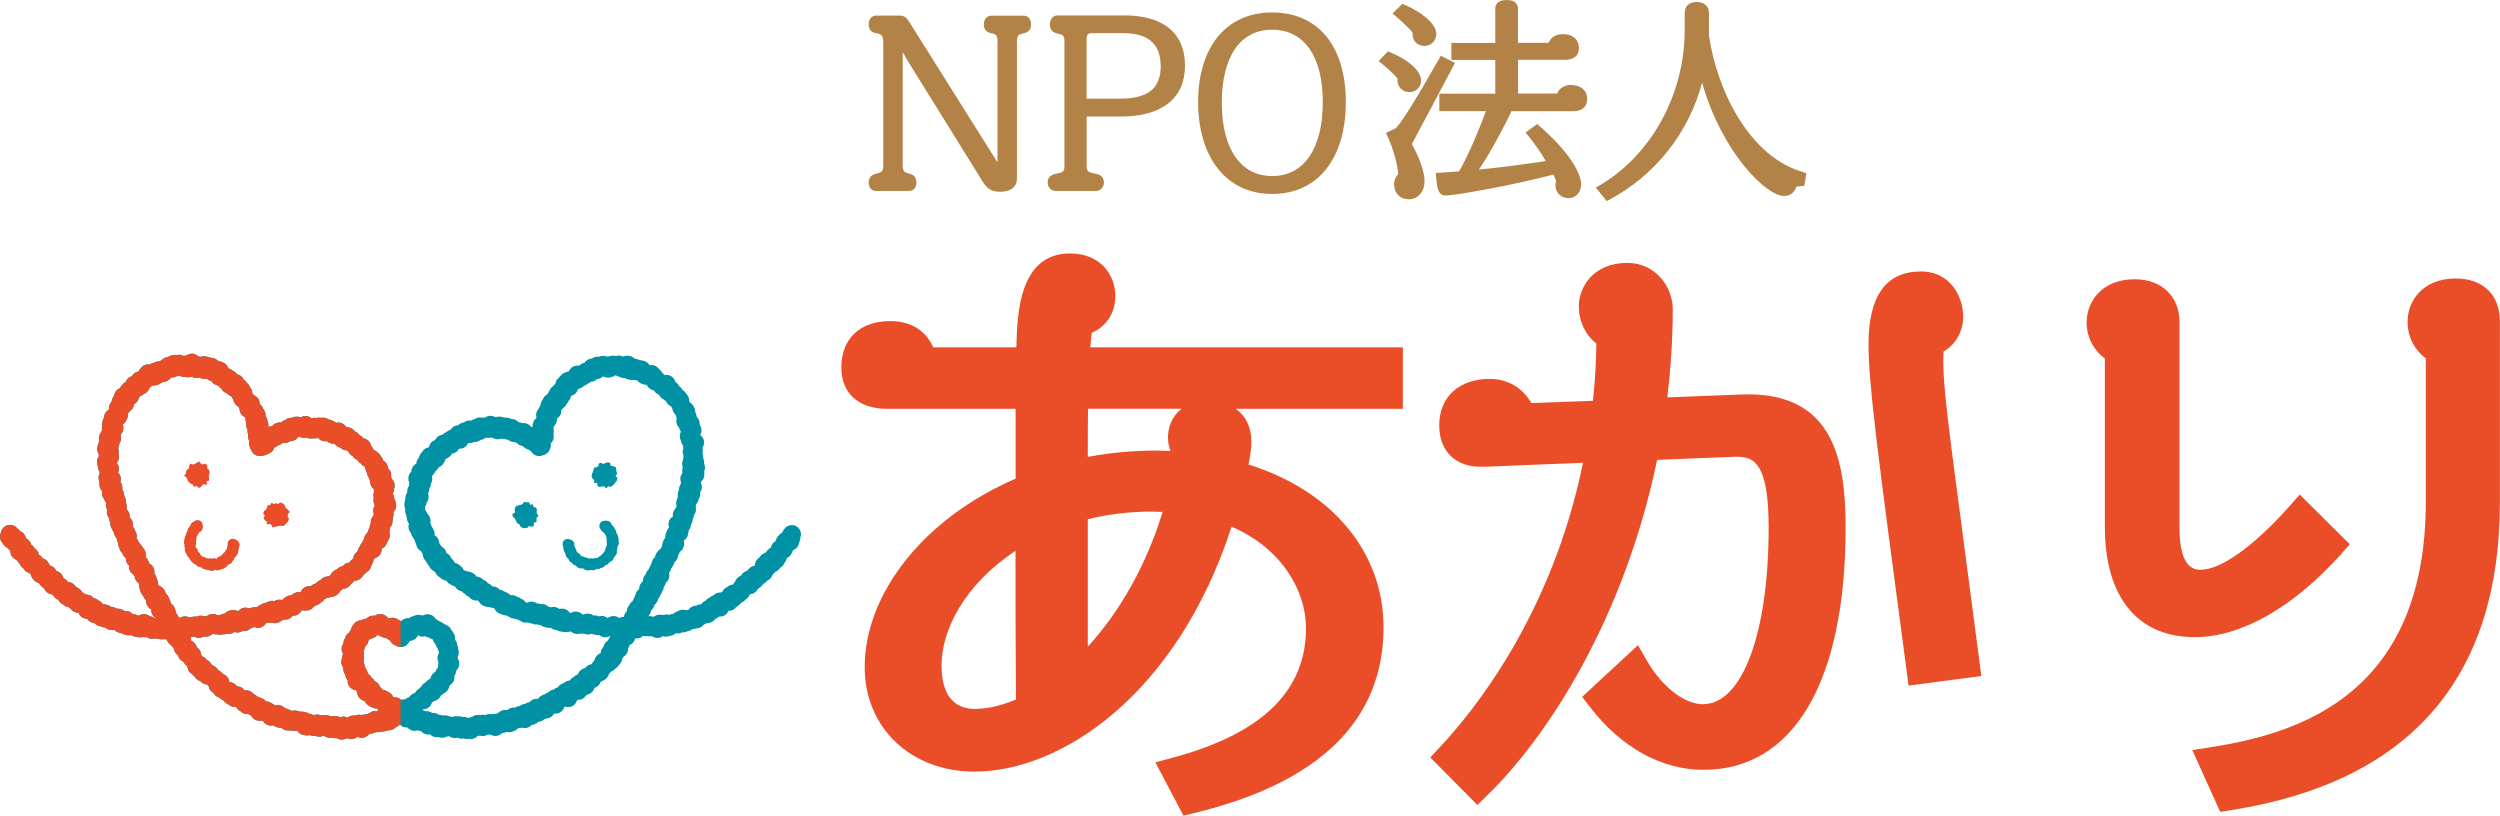
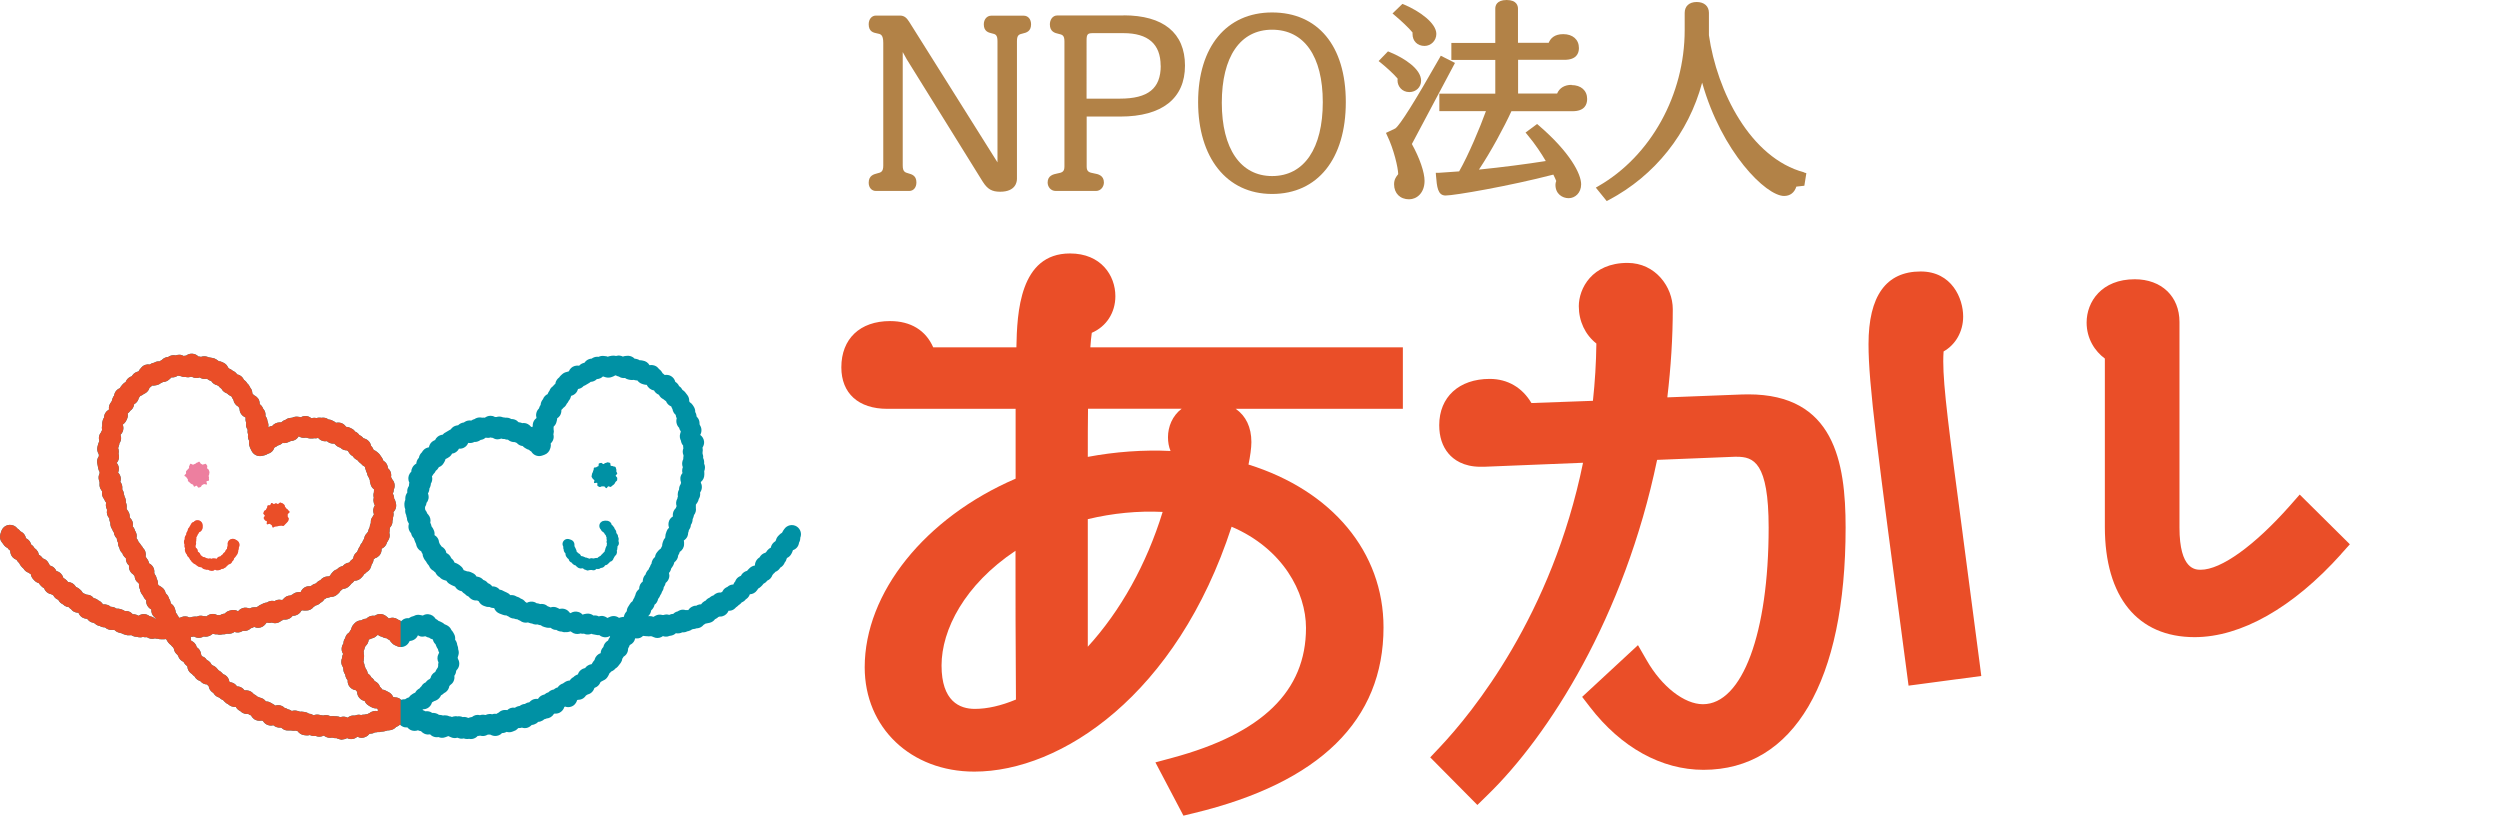
<svg xmlns="http://www.w3.org/2000/svg" id="_レイヤー_1" viewBox="0 0 224.79 73.33">
  <defs>
    <style>.cls-1{fill:#ea4e28;}.cls-1,.cls-2,.cls-3,.cls-4,.cls-5{stroke-width:0px;}.cls-2{fill:#b28247;}.cls-3{fill:#ed7f9f;}.cls-4{fill:none;}.cls-5{fill:#0091a4;}.cls-6{clip-path:url(#clippath);}</style>
    <clipPath id="clippath">
      <rect class="cls-4" x="-11.65" y="25.99" width="47.67" height="45.65" />
    </clipPath>
  </defs>
  <path class="cls-5" d="m30.79,66.51c-.07,0-.15-.01-.22-.03l-.16-.05c-.05-.01-.1-.03-.15-.06-.05,0-.09,0-.14,0-.08,0-.17-.02-.25-.05-.21.05-.43.02-.63-.1l-.13-.08c-.16.08-.34.12-.52.09-.07-.01-.14-.03-.2-.06-.18.03-.37,0-.53-.08-.11.04-.24.05-.36.03l-.16-.02c-.24-.03-.45-.17-.58-.36-.07,0-.13-.03-.2-.05-.13.03-.27.02-.4-.01-.02,0-.04,0-.06,0h-.17c-.24.02-.44-.07-.6-.22-.03-.01-.07-.03-.1-.04-.25.03-.48-.06-.65-.21-.2.06-.42.03-.61-.07-.14-.08-.26-.19-.33-.33-.04,0-.09,0-.13-.02-.23.05-.47,0-.66-.13-.12-.09-.21-.2-.27-.33-.1-.03-.19-.08-.27-.14-.21.03-.43-.03-.6-.16-.04-.03-.07-.06-.1-.09-.17-.08-.32-.21-.4-.38-.13.02-.27,0-.4-.05-.11-.04-.21-.11-.3-.19-.08-.03-.15-.08-.22-.14l-.12-.11s-.08-.08-.11-.12c-.14-.05-.25-.13-.35-.23-.21-.05-.39-.19-.51-.39l-.02-.03s-.06-.03-.08-.05c-.19-.13-.31-.34-.34-.57-.06-.04-.11-.08-.15-.14-.18,0-.35-.07-.49-.19-.04-.03-.08-.07-.11-.11-.21-.06-.39-.2-.5-.39,0-.01-.01-.03-.02-.04-.09-.05-.17-.12-.23-.21-.03-.02-.06-.03-.08-.05-.2-.15-.32-.37-.33-.62l-.03-.05c-.14-.09-.24-.22-.31-.36,0,0-.01-.01-.02-.02-.15-.06-.28-.17-.37-.31-.05-.07-.08-.15-.1-.22-.03-.03-.05-.07-.07-.1-.07-.05-.13-.11-.18-.19-.08-.11-.12-.24-.14-.37-.03-.04-.07-.08-.09-.13-.02-.02-.05-.04-.07-.06-.04-.04-.07-.08-.1-.12-.09-.06-.17-.14-.24-.23l-.09-.13c-.04-.06-.07-.12-.1-.18-.06.01-.12.02-.18.02h-.16s-.09,0-.09,0c-.12,0-.23-.01-.33-.05-.08,0-.16,0-.24-.03-.25.08-.52.04-.73-.11-.12.02-.24.01-.36-.02-.11.04-.23.05-.35.03-.06,0-.11-.02-.16-.04-.19,0-.37-.04-.53-.15-.06.01-.13.01-.19.01h-.16c-.07-.01-.14-.03-.21-.05l-.15-.05c-.06-.02-.11-.05-.17-.08-.03,0-.06-.01-.09-.02l-.15-.04c-.15-.04-.29-.13-.4-.24-.05,0-.1.01-.15,0h-.17c-.2-.01-.39-.1-.53-.23-.16,0-.32-.03-.46-.12-.14-.02-.28-.08-.4-.18l-.13-.1c-.15-.02-.29-.07-.41-.16-.08-.06-.15-.13-.2-.21-.14,0-.34-.05-.48-.15-.14-.1-.24-.23-.3-.39-.18-.01-.3-.04-.43-.11-.09-.05-.17-.12-.23-.21-.08-.05-.16-.11-.22-.19-.13-.01-.25-.05-.36-.12-.06-.04-.11-.08-.16-.13-.08-.04-.16-.09-.23-.15-.08-.08-.15-.16-.19-.26-.2-.07-.36-.22-.45-.41-.06-.02-.12-.05-.18-.09-.2-.03-.38-.14-.51-.3-.06-.07-.1-.15-.13-.24-.1-.05-.19-.11-.27-.2l-.11-.12s-.07-.09-.1-.14c-.16-.04-.3-.13-.41-.25l-.11-.12c-.11-.12-.18-.28-.2-.44-.07-.03-.14-.07-.19-.12-.19-.06-.36-.19-.47-.38-.04-.03-.07-.06-.1-.09l-.11-.12c-.07-.08-.13-.18-.17-.28-.07-.06-.14-.13-.19-.21-.02-.03-.04-.06-.05-.09h-.02c-.23-.09-.42-.27-.5-.51-.03-.09-.05-.18-.05-.28h0v-.03c-.1-.06-.18-.15-.24-.24-.15-.07-.28-.18-.37-.32-.01-.02-.03-.05-.04-.07-.03-.03-.07-.06-.09-.1-.18-.22-.23-.51-.14-.78l.08-.25c.15-.43.61-.66,1.05-.51.16.05.29.15.39.28.1.06.19.14.26.23,0,0,.01.02.02.03.16.07.3.18.39.34.05.09.09.18.1.28.14.06.26.16.35.29.06.08.09.17.12.27.08.05.16.12.22.2.03.05.06.09.09.14.12.07.22.18.29.3.05.09.08.18.09.28.06.03.13.07.18.12.07.06.13.13.18.21.22.06.4.2.51.41l.08.14s.03.06.04.09c.17.04.33.13.44.26.07.07.11.16.15.24.16.03.31.12.42.24.1.11.17.23.2.37.02,0,.03.02.05.03l.13.09c.1.07.18.15.25.26h.07c.24.03.45.16.59.36.02.03.04.05.05.08.09.03.18.08.26.14l.12.1c.09.07.16.16.22.27.04.02.07.04.1.07.05.01.09.03.13.05l.1.05c.17.02.31.04.44.12.09.05.16.12.22.2.16.03.32.1.44.22h.02c.17.08.3.21.38.35.14-.02.3,0,.44.05.09.04.18.09.25.16.16,0,.33.04.47.13.02.01.04.03.06.04.12-.01.25,0,.37.04l.14.05c.08.03.16.07.23.12.1,0,.2,0,.29.02.17.04.31.14.42.27h.14c.14.02.28.07.39.14.19-.14.44-.19.67-.13.12.03.24.09.33.17.17.02.34.09.47.21.02,0,.05,0,.07.01h.05s-.02,0-.03-.02l-.13-.11c-.21-.18-.31-.45-.28-.7-.15-.07-.27-.19-.36-.34-.09-.15-.12-.32-.1-.49-.12-.09-.21-.22-.27-.37h0s-.15-.21-.15-.21c-.08-.12-.13-.25-.14-.39-.08-.15-.11-.33-.09-.5-.02-.02-.03-.04-.05-.07-.12-.09-.22-.2-.28-.34-.04-.1-.06-.2-.07-.3-.04-.04-.08-.08-.11-.13-.18-.11-.31-.29-.37-.49-.03-.11-.03-.22-.02-.32-.19-.16-.3-.41-.28-.66-.1-.07-.19-.17-.25-.28-.03-.05-.05-.1-.06-.16-.14-.12-.24-.29-.27-.46,0,0,0,0,0-.01-.09-.15-.14-.32-.13-.49l-.04-.08c-.04-.1-.07-.2-.07-.3-.06-.06-.12-.13-.16-.21-.06-.1-.09-.21-.1-.32-.07-.09-.12-.18-.15-.29-.04-.06-.08-.12-.11-.19-.05-.13-.07-.27-.06-.4-.04-.07-.06-.15-.08-.23,0-.05-.01-.11-.01-.16-.18-.19-.26-.46-.21-.73v-.06s-.02-.07-.04-.1c-.07-.17-.08-.35-.03-.52-.08-.09-.14-.19-.18-.31-.16-.18-.23-.42-.19-.67v-.04s-.09-.14-.09-.14c-.11-.16-.16-.35-.14-.54v-.15c-.02-.06-.04-.13-.06-.2-.05-.19-.03-.39.06-.56v-.03s.01-.12.01-.12c-.07-.1-.11-.22-.13-.34l-.07-.37c-.07-.25-.02-.51.13-.71v-.02c-.01-.05-.01-.11-.01-.16-.12-.19-.17-.42-.12-.65l.04-.16s.02-.07.03-.11l.06-.16s.03-.07.04-.1c-.04-.14-.05-.29-.02-.44.03-.13.09-.25.18-.35.02-.07.05-.13.09-.19-.03-.14-.03-.28.01-.42,0-.08,0-.16,0-.23l.03-.16c.02-.12.07-.23.14-.33h0c0-.28.15-.54.4-.69l.04-.02c-.04-.25.04-.51.21-.69.02-.04.04-.09.06-.13.02-.12.06-.23.12-.34.02-.03.04-.06.07-.09.02-.16.08-.31.18-.43.09-.11.21-.2.35-.25.03-.08.08-.15.14-.22l.1-.12c.08-.09.17-.16.27-.21.05-.15.15-.28.28-.38.08-.06.17-.11.27-.14.02-.03.04-.06.06-.09.13-.18.32-.3.54-.34,0,0,.02-.01.02-.02l.02-.04c.03-.06.07-.12.12-.17l.11-.13c.19-.22.48-.31.75-.26.04-.03.09-.06.14-.09.08-.04.15-.06.24-.07.02-.01.04-.03.07-.04.14-.07.28-.1.43-.08.06-.05.13-.1.2-.13.15-.16.36-.26.57-.27.06-.04.12-.08.18-.1.16-.06.33-.08.49-.04.11-.04.22-.06.34-.06.14,0,.27.04.39.11,0,0,0,0,0,0,.07-.02.14-.03.21-.03.17-.13.38-.2.6-.17.2.02.38.11.51.25.08,0,.15,0,.23.03.19-.07.4-.07.6,0,.03.01.06.02.08.04.03,0,.05,0,.08.01l.28.05c.13.02.26.07.37.15l.14.1s.03.02.05.04c.1,0,.19.03.28.07l.15.07c.19.09.33.24.4.42.03.03.07.06.09.1.1.03.2.08.28.15.01.01.03.02.04.04.15.06.29.16.39.3l.03.04c.17.03.33.12.45.25.06.07.11.15.15.23.12.08.22.18.29.31.12.1.21.23.26.37.02.02.04.05.06.07.1.14.15.31.15.48,0,0,.01.01.02.02l.11.12s0,.01.02.02c.14.06.26.16.36.28.11.15.16.33.15.52.15.1.25.24.31.41.17.18.24.42.21.66.1.13.17.28.18.45.02.04.04.08.05.13.04.13.05.27.03.41,0,0,0,.02,0,.02.11-.07.23-.11.35-.12.16-.2.41-.31.68-.32h.13c.1-.1.22-.18.37-.22,0,0,0,0,0,0,.12-.1.28-.17.45-.18l.16-.02s.01,0,.01,0c.14-.07.31-.11.47-.09l.17.02s.09.01.13.03c.1-.06.21-.09.33-.11.23-.02.45.05.62.2.09-.03.18-.04.28-.04.06,0,.12.01.17.03.14-.05.29-.06.44-.03.22-.04.46,0,.65.15.1,0,.2.03.29.07l.14.07c.09.04.17.09.24.16.18-.04.37-.03.55.05.15.07.27.18.35.31.12,0,.24.03.35.08l.14.07c.14.06.25.16.33.28.16.06.29.17.38.31.09.04.17.09.24.15.05.04.09.09.13.14l.08.02c.22.06.41.21.52.41.04.08.07.16.08.24.1.1.18.22.22.35.02.02.04.03.06.05.09.03.18.09.25.15l.13.11c.06.05.11.11.15.17l.16.23c.07.09.11.19.14.29.14.08.26.2.33.35.05.1.08.21.08.32.08.07.16.16.21.26.08.17.11.36.07.54,0,0,0,0,0,0,.05.07.08.14.11.21.11.12.19.28.21.45.02.16,0,.32-.07.46,0,.13-.03.26-.09.37.08.13.12.28.12.44.06.08.1.17.12.27l.04.16c.07.29-.02.59-.23.79h0c.04.17.02.33-.03.48,0,.1-.01.2-.05.3,0,.11,0,.21-.04.31-.04.11-.1.21-.18.29,0,.04-.02.08-.03.12,0,.08,0,.17-.01.25l-.02.11c.06.2.04.43-.07.62l-.08.14s-.04.08-.07.11c-.01.06-.04.11-.06.17-.09.18-.24.31-.42.39.02.23-.06.46-.22.63-.1.1-.22.18-.36.22-.04.04-.09.07-.14.1v.05c-.02.16-.08.31-.18.43,0,0,0,.02,0,.02l-.05.17c-.06.21-.21.38-.39.48-.07.08-.15.15-.24.2-.03.07-.07.13-.12.18l-.11.12c-.16.18-.38.28-.62.28h-.02l-.07.09c-.06.07-.12.13-.2.17-.02.02-.03.04-.05.07l-.11.12c-.16.18-.38.28-.6.28-.02.02-.04.04-.07.06l-.12.1s-.02.02-.03.02c-.05.1-.12.18-.21.26l-.12.1c-.15.12-.33.19-.53.18-.05.02-.1.04-.15.05l-.16.04s-.05,0-.08.01l-.09.06s-.06.04-.1.05c-.08.14-.21.25-.35.32-.07.08-.16.15-.26.19-.07.03-.14.05-.21.07-.04.04-.09.08-.15.11-.16.22-.42.34-.69.33h-.18s-.09-.01-.13-.02h-.03s-.05.03-.08.04h0c-.11.22-.32.38-.56.43-.07.02-.15.02-.22.02-.1.15-.25.25-.43.31-.12.04-.26.05-.38.03-.03.02-.05.04-.08.05-.04.02-.09.04-.13.06-.12.11-.28.19-.46.21-.13.02-.27,0-.39-.05-.14.04-.3.04-.44,0-.01,0-.03.01-.04.02l-.12.15c-.15.18-.36.29-.59.3-.14.01-.28-.02-.4-.08-.09.06-.19.1-.29.12-.16.16-.38.26-.63.24h-.11s-.03.02-.03.02c-.22.14-.48.16-.71.07-.11.09-.24.14-.39.16-.1.02-.19.01-.28,0-.12.05-.26.07-.4.06-.15.04-.32.05-.47,0-.12.01-.24,0-.35-.04-.01,0-.02,0-.03,0l-.08.02c-.15.14-.35.22-.55.23-.08,0-.14,0-.21-.02-.09.05-.18.09-.29.11-.21.04-.41,0-.59-.11-.07.02-.12.04-.22.03-.02,0-.04.02-.07.02.02.09.02.18.01.26,0,.02.02.03.02.05.02.02.04.03.05.05.14.06.26.16.35.3.05.08.09.17.11.26.09.05.16.12.23.21.09.13.15.28.16.43.02.03.03.06.04.1l.02.06c.13.04.26.11.36.22.03.04.07.08.09.12.12.05.23.13.31.23.05.06.08.12.11.18.04.03.08.05.12.09.14.05.27.14.37.26l.14.16s0,.01.01.02c.09.04.18.1.25.17l.11.11s.04.04.05.06c.09.03.18.07.25.13.17.13.28.33.31.54h0s.04.03.06.05c.16.02.32.08.45.18.07.06.13.13.18.2.1,0,.19.02.28.05.15.06.27.15.36.27.02.01.04.03.06.04h.02c.18-.02.37.02.53.11.1.06.19.14.26.23.12.05.23.12.32.22.07.02.15.05.22.09.23.04.43.17.55.35h.07c.13,0,.26.05.38.12l.3.18s.06.04.09.07c.22-.07.46-.05.65.06.07.04.13.08.18.14.11.02.22.07.31.13.06.01.11.03.17.05.05.02.1.05.15.09.03,0,.05,0,.08,0,.14-.04.29-.04.43,0l.15.04s.07.02.11.04c.08-.01.15-.02.23,0l.16.02c.15.02.29.07.41.16.15,0,.29.06.42.14.16-.07.35-.08.53-.04.03,0,.07.02.1.03h0c.07,0,.15.01.22.03.23-.07.47-.04.67.07.14-.03.28-.03.41,0,.04,0,.07,0,.11,0,.12,0,.25.03.36.08.05-.02.11-.03.17-.04.16-.02.32,0,.46.08.01,0,.03,0,.04,0,.14-.12.31-.19.5-.19.06,0,.11,0,.16,0,.18-.08.37-.09.54-.04.1-.03.21-.05.32-.04.08-.03.16-.04.24-.04.06-.04.12-.07.19-.09.1-.09.22-.15.36-.18.11-.03.23-.03.34,0,.03-.03.06-.05.09-.08-.04-.05-.08-.11-.11-.17-.15.01-.3-.01-.44-.08l-.14-.07s-.08-.04-.12-.07l-.13-.09c-.13-.09-.23-.22-.28-.36,0,0,0,0,0,0-.13-.02-.26-.08-.37-.17-.2-.16-.32-.41-.31-.66-.01-.01-.02-.02-.03-.03-.03-.04-.07-.07-.09-.11-.2-.02-.39-.12-.53-.28-.15-.17-.22-.39-.2-.61-.03-.04-.07-.08-.1-.13-.07-.12-.11-.24-.12-.38-.06-.08-.11-.18-.14-.28-.02-.09-.03-.17-.03-.26-.02-.04-.03-.09-.04-.14-.11-.16-.16-.35-.14-.54,0-.09.03-.18.07-.27,0-.13.03-.26.09-.37-.14-.21-.17-.47-.09-.71.03-.08.07-.16.12-.23,0-.09.01-.18.04-.26.03-.08.07-.16.12-.22,0,0,0-.01,0-.02.05-.21.18-.38.36-.49.03-.06.06-.12.1-.18l.07-.09c.03-.16.1-.32.21-.44l.11-.12c.16-.17.38-.26.6-.26.04-.03.08-.05.12-.07.1-.05.22-.08.33-.08.19-.2.46-.3.74-.26h.02c.3-.22.71-.21,1.01.03l.15.12s.07.06.1.1c.26-.12.56-.09.8.07.02.02.05.03.07.05.07.02.14.05.21.1,0,0,.02.01.03.02.02-.03.05-.05.08-.08.17-.15.39-.22.61-.19l.11-.07c.08-.05.18-.09.28-.11l.08-.03c.16-.09.35-.12.53-.08l.16.03s.07.01.1.02c.14-.09.31-.13.48-.12.28.02.53.18.67.42.1.04.19.11.27.19.06.01.12.04.18.07l.14.07c.07.04.14.08.19.14.01,0,.03.01.04.02l.16.07c.2.09.36.25.44.45.07.07.12.14.17.23l.08.15c.08.15.1.32.08.48.07.09.13.2.16.31.01.05.02.11.03.16.06.13.09.27.09.41.06.17.07.35.01.53l-.05.16s0,.02-.01.03c0,.03.01.07.02.1,0,0,0,.01,0,.02.11.17.15.39.11.59-.03.17-.12.33-.24.44,0,.03-.02.05-.03.08-.01.15-.07.3-.16.42.03.17,0,.35-.08.51-.07.14-.18.25-.3.33-.01.02-.03.03-.04.05-.01.01-.02.02-.03.03-.03.22-.15.42-.33.55-.05.03-.1.06-.15.09-.08.09-.18.15-.28.2v.03c-.1.2-.27.36-.47.44-.04.02-.08.03-.12.04-.06.04-.12.07-.18.1l-.03.03c-.03.11-.09.22-.16.31-.15.18-.36.29-.6.3h-.05s-.04.06-.04.06l.07.03c.07.02.13.06.18.09.21-.03.44.01.61.14,0,0,.01,0,.02.01.21-.02.43.04.6.17.02,0,.04,0,.05,0l.15.02c.05,0,.11.02.15.04.05-.01.09-.02.14-.02.15,0,.3.02.43.09.08,0,.16.02.24.06.1-.04.2-.06.33-.07.05,0,.1,0,.15.02.07-.01.14-.02.21-.01.1,0,.19.03.28.07.17-.03.35,0,.5.08,0,0,0,0,0,0l.15-.05c.06-.02.13-.03.19-.04.2-.17.47-.23.72-.16.14-.05.3-.06.46-.02h.04c.11-.05.23-.08.35-.09.08,0,.16,0,.24.03.13-.05.26-.06.39-.04.06-.04.12-.08.19-.11l.02-.02c.17-.16.4-.24.63-.22.04,0,.08,0,.12.02.18-.18.44-.27.7-.22.12-.09.26-.14.42-.16h0c.08-.07.18-.11.29-.15.06-.02.13-.03.19-.03.02-.02.05-.03.07-.05.1-.06.21-.09.32-.1.07-.08.15-.15.25-.21.17-.09.35-.12.53-.09.09-.15.22-.27.39-.34.06-.03.13-.04.19-.06.1-.09.22-.16.35-.19l.03-.03c.12-.12.28-.2.45-.23h.02c.1-.1.22-.16.35-.19.02-.03.04-.06.06-.09.11-.12.25-.22.4-.26,0,0,.02-.01.03-.02l.13-.09c.14-.1.3-.15.46-.16.08-.13.2-.24.34-.31.04-.05.09-.09.14-.12.08-.05.16-.09.25-.12.05-.16.14-.3.28-.4.11-.09.24-.14.37-.17.13-.19.35-.32.59-.35.01-.03.03-.06.05-.09l.09-.14c.04-.06.08-.11.13-.16v-.05c.09-.27.29-.47.54-.55,0-.21.09-.4.24-.55.02-.09.05-.18.1-.27.08-.13.19-.24.32-.31.03-.11.1-.22.17-.31,0-.03,0-.06.02-.09-.01,0-.02,0-.03,0-.3.17-.68.13-.94-.09-.11.01-.23,0-.34-.03l-.15-.03c-.08,0-.15-.03-.22-.06-.17.07-.36.09-.54.04-.05-.01-.09-.03-.13-.05-.11.02-.21.01-.32-.02l-.1.03c-.24.05-.5,0-.69-.15l-.08-.06s-.03,0-.05,0c-.08.03-.17.05-.26.06h-.16c-.12.02-.25,0-.36-.05-.08,0-.17-.01-.25-.04-.08-.03-.15-.06-.22-.11-.03,0-.07,0-.1,0-.15-.02-.3-.09-.41-.19-.03,0-.06,0-.08,0h-.16c-.06,0-.12-.01-.18-.03l-.15-.04c-.12-.03-.22-.08-.32-.16-.07,0-.14-.02-.2-.04-.03,0-.05-.02-.07-.03-.12.02-.25.01-.36-.02-.05-.02-.1-.04-.15-.06-.05,0-.11-.02-.16-.03l-.15-.05s-.04-.01-.06-.02c-.25.06-.51,0-.71-.16-.09-.03-.17-.07-.24-.12-.11,0-.21-.03-.31-.07-.1,0-.19-.02-.28-.06-.09-.04-.17-.09-.25-.15h-.02s-.09-.05-.13-.07c-.1,0-.2-.01-.3-.05l-.32-.12c-.23-.09-.4-.27-.48-.49-.14,0-.29-.03-.41-.1-.12.01-.25,0-.37-.05l-.15-.05c-.21-.08-.37-.23-.46-.42-.05-.02-.1-.04-.15-.07-.16.02-.33-.01-.48-.1-.11-.06-.21-.15-.28-.25,0,0,0,0-.01,0-.13-.05-.24-.13-.32-.23-.11-.06-.21-.15-.29-.25-.08-.01-.15-.04-.23-.07-.15-.07-.28-.19-.36-.34l-.21-.09s-.07-.03-.11-.05l-.14-.08c-.14-.07-.25-.18-.32-.31-.01,0-.03,0-.04-.01l-.17-.05c-.16-.05-.3-.14-.4-.26-.08-.04-.16-.1-.22-.17-.07-.07-.12-.16-.16-.25-.06-.04-.12-.09-.17-.15-.19-.09-.34-.26-.41-.46l-.13-.16c-.05-.06-.09-.13-.12-.2-.05-.05-.1-.12-.14-.18l-.08-.14c-.06-.11-.1-.24-.1-.37-.06-.08-.1-.16-.13-.25-.11-.05-.21-.13-.28-.23-.1-.13-.16-.28-.18-.43-.02-.03-.03-.06-.05-.1l-.1-.25s-.04-.1-.05-.15c-.04-.04-.08-.08-.11-.12-.07-.1-.12-.22-.14-.34-.04-.04-.08-.09-.11-.14-.13-.21-.16-.46-.09-.7v-.03c-.05-.08-.1-.17-.14-.27-.02-.07-.03-.15-.03-.22-.04-.09-.06-.18-.07-.28-.08-.16-.11-.34-.08-.51-.05-.12-.08-.25-.08-.38v-.16c.01-.11.04-.22.08-.31v-.14c0-.19.07-.38.18-.52-.03-.21.02-.42.15-.6,0-.02,0-.04,0-.06l.02-.16s0-.04.01-.07v-.02c-.13-.25-.11-.55.03-.78.04-.07.09-.13.15-.18,0-.14.04-.28.11-.4.08-.14.2-.26.34-.33.01-.19.09-.38.23-.52.02-.12.06-.23.13-.33.04-.06.09-.12.14-.16.04-.08.1-.16.17-.23.12-.12.28-.2.45-.22l.02-.04c.05-.24.2-.45.42-.56.04-.02.08-.04.13-.06.05-.12.13-.22.23-.3.13-.1.29-.17.45-.18.08-.1.18-.18.3-.23l.32-.19s.07-.04.11-.06c.12-.18.31-.31.53-.35l.13-.02c.14-.14.32-.23.52-.25.02-.02.04-.03.07-.05.17-.11.39-.16.59-.12.09-.07.2-.11.31-.14.05-.04.11-.07.17-.09.16-.06.33-.07.5-.03.08-.01.16-.01.24,0l.05-.03c.19-.13.42-.17.65-.12.08.02.15.05.22.09.04,0,.09,0,.13,0,.04-.01.08-.02.12-.03.16-.03.32,0,.47.06.07,0,.14.01.2.03.08-.01.17,0,.26.01.1.02.19.06.28.11.11,0,.21.01.31.05.14.05.25.13.35.24.09,0,.19.03.28.06l.04.02c.17-.03.36,0,.52.09.11.06.2.14.28.24.04,0,.08.02.12.03,0-.04.02-.07.03-.11,0-.04,0-.08,0-.11.02-.24.14-.46.34-.6-.04-.13-.05-.28-.02-.42.03-.17.12-.32.24-.44.03-.12.08-.22.15-.32,0-.09.03-.18.06-.27.04-.09.09-.17.15-.24.04-.11.1-.21.18-.29.07-.07.15-.13.24-.17.02-.07.06-.14.1-.21.02-.03.04-.06.06-.08.03-.08.06-.15.11-.22.06-.08.13-.15.21-.2.06-.09.13-.16.22-.22v-.06c.05-.21.17-.39.34-.51.04-.07.09-.12.15-.18l.12-.11c.11-.1.25-.17.4-.2l.2-.06c.09-.23.28-.41.52-.48.13-.04.27-.05.4-.02.12-.14.29-.23.48-.27.11-.16.27-.29.46-.34.06-.02.13-.03.19-.03.03-.02.06-.04.09-.06.16-.09.35-.13.53-.1.14-.07.31-.1.47-.08l.17.02c.07,0,.13.02.19.05.06-.03.13-.05.2-.06l.16-.03c.13-.02.26-.01.38.02.12-.04.26-.05.39-.02.07.01.14.03.21.07.01,0,.02,0,.03,0,.05-.02.09-.03.14-.04l.17-.02c.28-.04.56.06.74.26.05,0,.1,0,.16.02.11.02.2.06.29.12.04-.01.08,0,.13,0l.16.03c.25.04.47.19.59.41.2-.04.42,0,.6.1.1.07.19.15.26.25.13.09.24.22.31.37.06.04.11.08.15.13.02,0,.04.02.06.03.19-.03.4,0,.57.11.19.12.32.3.37.51.06.03.11.08.16.12.08.07.13.16.18.26.05.03.1.07.15.12.06.07.11.14.15.22.09.05.16.12.23.19l.23.3c.11.15.16.34.15.53.02.03.03.06.05.09.11.07.2.15.27.26l.09.14c.09.14.14.31.13.48.08.13.12.27.13.42.12.11.21.26.24.42.02.08.02.16.02.24,0,.03.02.05.02.08.19.27.2.62.04.9.2.14.33.37.35.62.01.18-.04.36-.14.51v.04c.03.13.03.26,0,.39,0,.04,0,.08,0,.12.05.12.07.26.05.39.08.15.11.33.09.51,0,0,0,0,0,0,.05.1.07.2.08.31,0,.13-.02.26-.07.38,0,.04.01.09.01.14v.16c0,.26-.11.5-.31.66,0,.03,0,.06,0,.08.09.17.11.36.07.56-.03.11-.07.22-.14.31.02.12.01.24-.02.36-.02.08-.06.15-.1.22-.02.12-.07.24-.14.34l-.1.14s-.01.02-.02.03c0,.08,0,.15,0,.23v.03s0,.04,0,.04c.04.23-.03.46-.17.64l-.02.09c-.02.1-.06.19-.1.27,0,.18-.05.37-.16.52,0,.14-.05.28-.14.41-.01.02-.03.04-.04.06,0,.08-.03.16-.06.23,0,.12-.03.25-.08.36-.07.14-.18.26-.31.34.01.06.02.12.02.17v.17c0,.29-.16.54-.39.69-.03.11-.07.22-.14.31-.01.25-.15.48-.35.63-.02.1-.05.19-.1.28l-.08.13s-.07.1-.1.14c-.03.15-.09.29-.2.4.04.13.05.26.02.4-.04.2-.16.38-.32.5-.02.15-.09.28-.17.39-.01.14-.06.27-.15.39-.03.12-.09.24-.17.34,0,.03-.02.05-.03.08-.04.09-.09.16-.15.23-.02.12-.07.23-.14.34-.05.08-.12.14-.19.19-.01.09-.04.17-.09.25-.05.1-.13.19-.21.26-.02.2-.12.38-.27.52,0,0,0,0,0,0,.04,0,.08-.01.12-.01.13,0,.25.02.36.07.01,0,.02-.01.03-.02l.14-.08c.19-.11.42-.13.63-.07.04,0,.07,0,.11,0,.04-.01.08-.03.12-.03.13-.03.27-.02.39.02.11-.06.24-.09.36-.09.1-.11.24-.19.39-.22.07-.05.15-.09.24-.12.15-.05.32-.05.47,0,.08-.01.17,0,.25,0,.08-.13.2-.24.35-.31.11-.06.21-.09.36-.08.04-.03.09-.05.13-.07.1-.04.2-.06.31-.06.08-.12.19-.22.32-.29.03-.01.06-.03.09-.04.09-.12.21-.21.34-.26.06-.05.12-.1.19-.14.05-.03.11-.05.16-.06.03-.03.06-.06.09-.08.17-.14.38-.21.59-.19.04-.02.08-.04.12-.06.06-.13.14-.24.26-.33.06-.05.13-.08.2-.11.15-.14.34-.22.54-.22.04-.11.09-.2.17-.28.05-.15.15-.29.28-.38.07-.05.15-.09.23-.12.02-.05.05-.1.09-.15.12-.15.29-.26.47-.3.03-.05.07-.09.11-.13l.11-.11c.13-.13.3-.21.48-.24,0-.21.08-.42.23-.58.06-.06.12-.11.19-.15.05-.1.12-.18.21-.26.1-.08.21-.13.32-.16.02-.02.04-.04.07-.07,0,0,0,0,.01-.01.02-.04.05-.08.08-.12.09-.11.2-.2.32-.25.03-.18.12-.34.26-.47.04-.04.09-.07.14-.1.02-.03.04-.07.06-.1.03-.14.1-.27.2-.38l.11-.11c.06-.07.14-.13.22-.17.01-.02.03-.03.04-.05.02-.05.05-.1.08-.15l.09-.13c.25-.38.76-.49,1.14-.24.33.22.46.64.31,1,0,.16-.03.31-.11.44-.02.16-.08.31-.18.43-.1.12-.23.21-.37.25-.02.07-.04.13-.07.19l-.07.14c-.09.17-.23.3-.39.37,0,.02-.02.03-.03.05-.03.14-.09.26-.18.36-.03.1-.09.19-.16.27-.07.08-.15.15-.24.19-.08.14-.19.25-.33.33-.04.02-.07.03-.11.05-.05.07-.11.13-.18.18-.02.04-.05.07-.08.1-.04.12-.11.24-.2.33-.08.08-.17.14-.27.18l-.04.05c-.08.1-.18.18-.3.23-.03.05-.07.1-.11.14l-.11.11c-.07.08-.16.13-.25.18,0,.01-.01.02-.02.03l-.09.13c-.15.22-.39.35-.65.36l-.03.08c-.07.16-.19.29-.33.37-.09.13-.22.22-.37.28-.05.07-.11.13-.18.18-.03.02-.06.04-.09.06-.02.03-.04.05-.07.07-.05.05-.11.09-.17.13-.06.07-.13.14-.21.19-.14.09-.3.13-.46.12-.09.23-.29.42-.53.49-.08.03-.17.04-.26.03-.04.02-.09.03-.13.04-.06.07-.14.12-.22.16-.03.01-.06.03-.08.04-.11.16-.28.27-.47.32l-.39.08h0s-.12.08-.12.08c-.02.01-.04.02-.05.03-.06.08-.14.15-.23.2-.12.07-.26.11-.4.11-.1.04-.21.07-.32.07-.03.01-.06.02-.09.03-.09.07-.2.12-.32.15-.04,0-.07.01-.1.02-.04.02-.09.04-.14.06-.1.03-.21.04-.31.03-.17.09-.38.12-.58.08-.13.13-.31.21-.5.23,0,0-.02,0-.03,0-.07.03-.14.05-.22.07-.14.02-.28.01-.41-.04-.05.03-.09.06-.15.09-.21.1-.46.11-.67.01l-.19-.08s-.08,0-.12-.01c-.1.02-.2.02-.3,0h-.08s-.08-.01-.08-.01l-.2-.02c-.15.15-.33.24-.58.23-.04,0-.09,0-.13-.01,0,0,0,0,0,0-.02.12-.07.23-.14.33-.08.11-.19.2-.32.26-.02.02-.04.04-.06.07v.04c-.04.08-.07.15-.11.21,0,.14-.03.29-.1.42-.07.14-.18.24-.31.32,0,0,0,0,0,0-.03.07-.08.13-.12.19-.01.13-.06.26-.14.37l-.25.32c-.06.07-.14.14-.22.18-.1.13-.24.22-.39.28-.04.06-.09.11-.15.15l-.02.05s-.03.08-.05.11l-.08.14c-.09.16-.23.28-.4.35l-.17.09s-.03.02-.05.03c-.01.02-.03.04-.05.05-.06.17-.18.31-.34.41-.05.03-.11.06-.17.08l-.03.03c-.05.17-.16.33-.31.44-.09.06-.19.11-.29.13-.05.04-.1.07-.15.09-.06.1-.14.18-.24.25-.15.1-.31.14-.49.14-.02.01-.05.02-.07.03-.04.16-.13.3-.25.42-.22.2-.54.26-.82.16h-.02s-.04.03-.06.04c-.06.21-.21.39-.41.5-.15.08-.31.1-.47.09-.01,0-.03.02-.05.02-.14.24-.39.4-.67.42-.07.03-.14.06-.21.07-.05.05-.1.09-.16.12-.12.07-.25.11-.38.11-.05.05-.1.1-.16.14-.13.08-.27.13-.42.14-.11.12-.25.21-.42.26-.15.04-.31.03-.46-.02-.1.03-.21.05-.33.04l-.09.09c-.08.08-.17.14-.28.17l-.15.06c-.17.07-.36.07-.53.02-.12.07-.26.11-.41.11-.08.09-.18.16-.29.2-.22.09-.47.08-.68-.02l-.08-.04s-.07,0-.1,0h-.13c-.08.04-.16.08-.24.1-.15.04-.31.03-.45-.01-.07.02-.15.03-.22.03-.11.13-.27.22-.44.26-.11.02-.22.03-.33,0-.11.02-.23.02-.34,0-.04,0-.08-.02-.12-.04-.1.02-.2.03-.3.02-.09-.01-.18-.04-.27-.08-.01,0-.03,0-.04,0-.18.05-.37.04-.55-.04l-.16-.07s-.06-.03-.09-.04c-.04.02-.08.04-.12.05l-.17.06c-.19.07-.41.06-.59-.02-.08.01-.16.02-.24.01-.2-.02-.38-.11-.51-.25h-.06c-.22.04-.44-.02-.62-.16-.05-.04-.1-.08-.14-.13-.1-.01-.19-.04-.28-.08-.21.08-.44.07-.65-.02-.12-.06-.22-.14-.3-.24-.13.01-.27,0-.4-.06-.1-.04-.2-.11-.27-.19-.06.06-.13.11-.21.15l-.14.07h0c-.13.15-.32.25-.53.28l-.16.02s-.04,0-.07,0c-.04.02-.08.03-.13.04l-.15.04c-.08.02-.17.03-.25.03-.12.04-.24.05-.36.04-.08.02-.17.03-.25.03l-.04.02c-.12.07-.26.1-.4.1-.02,0-.04.01-.06.02-.16.22-.43.34-.69.35-.12,0-.24-.03-.35-.09-.02,0-.04,0-.05,0-.12.1-.26.17-.42.19-.17.03-.34,0-.49-.08-.13.08-.28.12-.43.12m4.74-3.78c.19,0,.37.06.52.19.01,0,.02.02.03.03.11-.04.22-.05.34-.05h.02s.08-.06.12-.08c.07-.04.14-.07.22-.09.07-.11.17-.21.29-.28l.13-.08s.1-.05.15-.07c.03-.07.08-.13.13-.19.08-.08.17-.15.26-.19.04-.07.1-.13.16-.18.06-.11.14-.21.24-.28.05-.03.1-.06.15-.08.09-.13.21-.24.36-.3.03-.04.05-.07.08-.1,0,0,0,0,0,0,.02-.1.06-.2.12-.28.08-.11.18-.2.3-.26.02-.05.04-.1.07-.15l.08-.13s.04-.06.06-.09l.02-.03s.02-.09.03-.13c-.01-.11,0-.22.03-.32-.12-.23-.13-.52,0-.76l.06-.12c-.04-.07-.07-.15-.09-.23,0-.03-.01-.06-.02-.09-.05-.06-.09-.13-.12-.2l-.06-.14s-.02-.06-.03-.09c-.04-.04-.07-.08-.11-.12-.07-.1-.12-.21-.14-.32-.12-.03-.24-.08-.33-.16-.08-.01-.16-.03-.23-.07-.03-.01-.06-.03-.09-.05-.02,0-.04,0-.06,0-.08.02-.17.03-.25.03-.14,0-.27-.05-.38-.12-.06.14-.15.26-.28.35-.14.1-.3.15-.46.16l-.07.13c-.21.37-.67.52-1.06.34l-.2-.09c-.1-.04-.19-.11-.26-.19l-.1-.11c-.05-.05-.09-.11-.12-.17-.06-.02-.12-.05-.18-.09-.03-.02-.06-.04-.09-.07h-.06c-.12-.02-.24-.06-.34-.12-.14-.03-.27-.09-.38-.19,0,0,0,0,0,0l-.12.1c-.12.12-.28.2-.44.23-.08.05-.17.08-.27.1,0,.13-.04.26-.11.38-.05.08-.11.15-.18.21,0,.02-.01.04-.02.06-.01.03-.03.07-.05.1,0,.05-.02.11-.04.16l-.05.14s0,0,0,0c.01.07.02.15.01.22.03.12.04.24.02.37,0,.03,0,.05-.02.07,0,.03,0,.05,0,.08,0,.08,0,.15-.03.22.04.07.07.15.09.24,0,.03.01.06.01.09.04.08.07.17.09.26,0,0,.01.01.02.02.1.13.16.28.18.43.13.08.24.19.31.33v.02c.08.04.14.1.19.16.05.05.08.11.11.17.01,0,.03.01.04.02.22.1.38.28.45.51.02.02.04.03.06.05.06.06.11.12.14.19h.01c.11.01.22.04.32.1l.25.13c.18.09.32.24.4.43,0,0,0,0,.01,0,.03,0,.07.02.1.03.01,0,.03,0,.04,0m18.57-7.32c.16,0,.33.05.47.14l.08.05s.04-.02.06-.03l.16-.07c.27-.12.58-.09.82.09.05-.02.11-.04.17-.05l.16-.03s.07-.01.11-.01c.02-.16.09-.31.2-.44l.06-.07c0-.16.06-.31.15-.44l.1-.16c.07-.13.16-.23.28-.31,0,0,0-.01,0-.02l.06-.14c.03-.05.06-.11.09-.15.02-.07.05-.15.09-.22.03-.18.12-.35.26-.48.03-.02.05-.05.08-.07,0-.14.03-.27.09-.4.06-.11.14-.21.24-.28v-.09c.02-.21.1-.4.25-.54.01-.06.04-.13.07-.19.05-.1.12-.19.2-.26.03-.1.07-.18.13-.26.03-.1.07-.2.14-.28,0-.08.02-.15.05-.22.05-.14.14-.27.26-.36.02-.16.08-.31.19-.44l.1-.12c.05-.06.1-.1.16-.15l.07-.05.04-.09c.02-.05.05-.1.08-.15,0-.06,0-.12.02-.19l.04-.15c.04-.15.11-.28.21-.38l.03-.23c0-.07.02-.14.05-.21l.05-.15c.04-.1.09-.2.17-.27l.05-.06c-.08-.21-.07-.44.02-.65.07-.15.19-.28.33-.36-.03-.16,0-.32.06-.47.05-.11.12-.2.2-.28.02-.06.04-.12.07-.18-.08-.23-.05-.47.07-.68,0-.07.03-.13.05-.19-.03-.13-.02-.27.01-.4.02-.07.05-.15.09-.21,0-.15.03-.3.11-.43l.05-.09s0-.08.02-.12c-.05-.13-.07-.27-.06-.42.02-.16.08-.31.19-.43-.02-.07-.03-.13-.03-.2,0-.12.02-.23.06-.33-.08-.19-.08-.41-.01-.61.01-.04.03-.08.05-.11,0-.09,0-.17.02-.26,0-.03,0-.06,0-.09-.09-.2-.09-.43-.01-.63,0-.04-.01-.08-.02-.12v-.12c-.11-.12-.18-.28-.2-.44-.1-.19-.13-.41-.07-.62l.06-.21c-.07-.09-.12-.2-.15-.31v-.02c-.11-.1-.18-.23-.22-.37-.05-.16-.04-.33,0-.48-.05-.1-.08-.2-.09-.31-.16-.13-.26-.32-.29-.52-.02-.04-.04-.08-.06-.11l-.05-.13c-.21-.08-.39-.25-.47-.47l-.1-.07c-.06-.04-.1-.08-.15-.12-.02-.01-.04-.02-.06-.03-.14-.08-.26-.21-.33-.36-.02,0-.04-.01-.05-.02-.17-.08-.31-.21-.39-.37-.28-.04-.53-.23-.65-.5-.11,0-.21-.02-.31-.05l-.15-.05c-.16-.06-.29-.17-.39-.3-.07,0-.14,0-.21-.02l-.11-.03c-.11.02-.22.02-.33,0l-.15-.03c-.11-.02-.22-.07-.31-.14-.07.01-.14.01-.2,0-.13-.01-.26-.06-.36-.13-.09-.02-.18-.05-.26-.1-.02,0-.04,0-.06,0-.05.03-.1.06-.15.08l-.15.06c-.18.07-.37.08-.55.03l-.16-.05s-.06-.02-.09-.03c-.14.14-.33.23-.54.24h-.01c-.15.16-.35.24-.56.25l-.1.08s-.1.07-.15.09l-.12.07c-.08.06-.17.1-.26.13-.03.03-.06.06-.09.09-.12.1-.26.16-.41.18-.04.14-.11.28-.22.39-.11.11-.25.19-.39.22,0,.01-.01.02-.02.03-.03.13-.08.26-.17.37-.01.02-.03.03-.04.05-.02.05-.05.11-.08.15-.03.04-.06.08-.1.12-.06.15-.17.28-.31.37-.05.07-.1.13-.17.18.01.18-.03.36-.13.52-.07.1-.15.18-.25.24,0,.07-.01.14-.03.21l-.04.15c-.04.15-.13.28-.24.38,0,0,0,.02-.01.03,0,.07,0,.15,0,.22.03.12.03.24,0,.36,0,.03-.01.05-.02.07.02.09.03.18.03.27-.01.22-.11.42-.27.57.02.11.02.23-.01.34l-.03.1c-.07.27-.27.49-.53.58l-.2.07c-.29.1-.62.03-.84-.19-.05-.05-.1-.11-.13-.17-.08-.04-.16-.1-.22-.16-.09-.02-.18-.06-.26-.11l-.13-.08c-.06-.04-.12-.09-.17-.15-.15-.01-.29-.07-.41-.16-.05-.04-.09-.08-.13-.12-.06-.02-.12-.04-.17-.07-.23.01-.45-.07-.62-.22-.11.01-.21-.02-.31-.06-.04,0-.07,0-.11,0-.06,0-.12-.02-.17-.04-.11.05-.23.06-.35.07-.15,0-.29-.05-.41-.13l-.14-.02s-.05,0-.07-.02c-.14.05-.29.05-.44.02-.09.08-.21.15-.34.18-.04,0-.08.02-.11.02-.09.07-.2.13-.32.16-.08.02-.16.03-.24.02-.17.1-.37.12-.56.09-.05.14-.15.27-.27.36-.16.12-.36.18-.56.16-.05.11-.13.2-.23.28-.12.09-.25.15-.39.16-.07.14-.17.26-.31.34l-.13.08s-.1.05-.15.07c-.02.08-.04.15-.08.22l-.08.14c-.1.18-.26.31-.44.37,0,0,0,.01-.01.02-.06.12-.15.23-.26.3-.05.12-.12.22-.22.31-.03.07-.08.13-.13.19h0c.06.23.03.47-.1.67,0,0,0,0,0,0,0,.05,0,.1-.02.16-.02.1-.06.19-.11.27,0,.15-.04.31-.13.44.06.15.08.32.05.48-.03.14-.09.27-.18.37-.01.14-.06.26-.13.37,0,.03,0,.06,0,.09v.09s.02.06.03.1c.08.09.13.2.17.31l.09.1c.18.21.24.48.18.73.01.02.02.04.03.06.04.08.07.17.08.26.04.05.08.11.12.17l.07.14c.08.15.1.32.08.48.23.13.39.36.41.64.03.05.05.11.07.17l.07.09s.06.08.08.12c.11.06.21.14.29.24.08.1.13.22.15.35.09.04.18.1.25.17.08.09.15.19.19.3.05.04.1.09.15.14.06.08.11.16.14.25,0,0,0,0,0,0,.05.02.11.04.16.06l.14.07s.1.06.14.09l.12.1c.12.09.21.22.26.36l.17.06s.1.03.14.05c.11,0,.22.02.33.07l.15.07c.16.07.29.18.37.33.06,0,.12.01.18.03.17.04.32.14.43.27.02,0,.04.01.05.02.15.05.27.15.36.27.15.05.29.15.39.29h0c.07,0,.15,0,.22.02.18.04.34.14.45.28.14.01.27.06.39.14l.26.12c.12.05.23.13.31.23.16-.02.33,0,.48.08.03.02.06.03.09.05.05.01.1.03.15.05.08.03.15.08.22.13.16.05.3.15.4.29,0,0,.01,0,.02.01l.12.08c.19-.11.43-.14.65-.08.09.03.17.07.24.12.06,0,.13.01.19.03.04.01.08.03.12.04.18-.03.37,0,.53.09.05.03.1.07.15.11.02,0,.04.02.06.02l.15.06s.03.01.04.02c.21-.07.44-.06.64.05l.14.07s.02.01.03.02c.18-.05.38-.04.56.04.14.06.26.16.34.28.03.02.06.04.09.06.2-.14.46-.18.7-.11.15.04.28.12.38.24.05-.02.11-.04.17-.05l.16-.03c.24-.04.47.02.65.16h.02c.16-.02.32,0,.46.08.08-.03.17-.04.26-.04m-38.08.03s.09.1.12.15c0,0,.01,0,.02-.01l.16-.07c.23-.09.48-.09.7.03h.02s.05,0,.07,0c.06-.03.13-.04.19-.05l.15-.02c.08-.01.17-.01.25,0,.05-.02.11-.04.16-.06.15-.04.3-.03.44.02.09,0,.18,0,.27.02.26-.24.65-.29.96-.12.09,0,.17,0,.26.01.12-.08.27-.13.42-.14h0c.11-.12.25-.22.41-.26l.15-.04c.21-.06.43-.03.62.08.01,0,.02,0,.04-.01.06-.07.13-.14.22-.19.21-.13.47-.15.7-.07l.06.02s.05,0,.07-.01c.11-.06.23-.09.36-.09h.16s.03,0,.04,0c.05-.03.11-.06.17-.08.05-.05.11-.09.17-.12l.31-.15c.1-.05.21-.07.32-.08.11-.08.24-.13.39-.15.1,0,.19,0,.28.02h.02c.18-.12.39-.15.6-.1.03,0,.07-.01.11-.01l.02-.02.09-.1c.16-.18.38-.27.6-.27.06-.04.12-.07.19-.1.12-.1.26-.17.42-.19l.16-.02s.1-.01.15,0c.04-.11.11-.21.19-.29.16-.16.38-.25.61-.23h.05s.07-.03.11-.05c.09-.08.19-.14.3-.17l.12-.04c.1-.13.23-.23.38-.28.08-.1.18-.19.3-.25.14-.07.29-.1.43-.09.05-.03.1-.05.15-.07.04-.08.09-.16.15-.23l.11-.12c.1-.11.22-.18.36-.22.04-.04.08-.08.12-.12.12-.09.25-.15.39-.17l.06-.06c.14-.15.34-.24.54-.26.07-.13.18-.24.3-.32.02-.02.03-.04.05-.06.02-.13.06-.26.14-.37.06-.08.13-.15.21-.21l.13-.3c.03-.07.06-.12.11-.18.03-.11.09-.22.17-.31.02-.02.04-.04.06-.07.03-.11.08-.21.15-.3l.02-.07c.03-.19.13-.35.26-.47.03-.05.06-.1.1-.15,0-.05.01-.09.03-.14.03-.09.06-.17.11-.24,0-.06,0-.11.02-.17.02-.07.04-.13.07-.19-.01-.14.01-.29.07-.42.04-.08.09-.15.14-.22.02-.05.04-.1.08-.15h0c-.12-.28-.08-.58.08-.81-.08-.12-.12-.26-.13-.41,0-.09,0-.19.03-.28-.04-.16-.04-.32.01-.48,0-.07,0-.15.01-.22,0-.01,0-.03,0-.05-.15-.11-.27-.27-.31-.47l-.04-.15c-.02-.07-.03-.14-.02-.21-.04-.07-.07-.13-.09-.21-.06-.08-.11-.18-.14-.28-.01-.04-.02-.09-.03-.14-.02-.04-.04-.08-.06-.12l-.11-.35s-.02-.07-.02-.1c-.13-.06-.24-.14-.32-.25-.05-.03-.1-.07-.14-.11l-.11-.11s-.08-.08-.11-.13c-.15-.06-.27-.16-.37-.29-.01-.02-.02-.04-.04-.06-.14-.07-.26-.18-.34-.32l-.09-.14s0,0,0,0l-.05-.03s-.03-.02-.05-.03c-.18,0-.36-.05-.5-.17-.03-.02-.06-.05-.09-.08-.15-.03-.29-.11-.41-.23l-.11-.11s-.01-.01-.02-.02c0,0-.01,0-.02,0-.19.02-.37-.03-.53-.13-.04-.03-.08-.06-.11-.09-.12.02-.24.02-.35-.01-.17-.04-.32-.14-.43-.27h-.06c-.1.03-.19.04-.29.02-.05.01-.1.02-.15.02h-.15c-.1,0-.19,0-.27-.03l-.15-.04s-.02,0-.04-.01c-.02,0-.03,0-.05.01-.21.04-.43-.01-.6-.13-.1.18-.27.33-.48.39-.06.02-.12.03-.18.03,0,0-.01,0-.02,0l-.3.13c-.15.06-.32.08-.47.05-.12.12-.27.2-.43.23-.08.08-.19.14-.3.18,0,0-.01,0-.01.01-.03.08-.06.16-.11.23-.11.17-.29.28-.48.33-.1.07-.21.12-.32.14l-.23.05c-.36.07-.73-.11-.9-.44l-.1-.2s-.03-.08-.05-.11l-.05-.15c-.05-.15-.05-.3-.02-.45-.09-.15-.13-.33-.11-.51,0-.03,0-.05.01-.07-.04-.1-.06-.2-.05-.3,0-.04,0-.08.01-.12-.05-.07-.09-.16-.12-.25-.04-.13-.04-.26-.01-.38-.06-.15-.08-.31-.05-.47l-.13-.07c-.27-.15-.42-.43-.42-.72-.04-.06-.07-.12-.09-.18-.24-.12-.42-.35-.46-.61v-.02s-.04-.05-.06-.08c-.05-.07-.08-.15-.11-.22,0,0,0,0-.01,0l-.15-.08c-.09-.05-.17-.12-.24-.19-.15-.05-.29-.14-.4-.26-.04-.05-.08-.11-.11-.17-.02-.01-.04-.03-.06-.04-.07-.05-.13-.11-.18-.18,0,0,0,0,0,0l-.13-.08s-.01,0-.02-.01c-.11-.02-.21-.07-.31-.14-.09-.07-.17-.15-.22-.24-.14-.03-.27-.11-.38-.2-.14.03-.28.03-.42-.01-.09-.02-.17-.06-.24-.11-.1.04-.19.06-.31.05-.13,0-.25-.03-.36-.09-.03,0-.07-.01-.1-.02-.12.04-.25.06-.38.04-.04,0-.07-.01-.11-.02-.01,0-.03,0-.04,0-.15.01-.29-.02-.42-.08-.08,0-.16-.02-.23-.05-.16.12-.37.19-.59.17-.03.04-.07.08-.11.11l-.13.11c-.14.12-.33.19-.51.19-.05.03-.09.06-.15.08-.01,0-.03.01-.05.02-.1.09-.22.15-.36.18l-.16.03c-.09.02-.18.02-.26.01-.07.08-.15.15-.24.2-.02.08-.06.16-.1.23-.1.15-.24.26-.41.33-.09.08-.2.14-.32.18-.04.06-.08.12-.13.17,0,.05-.03.11-.05.16-.07.18-.21.32-.37.41-.02.13-.06.26-.14.38-.06.08-.12.15-.2.2-.06.1-.15.18-.24.25.03.18.01.36-.07.52l-.07.14c-.07.14-.18.26-.31.34.07.16.08.34.04.51-.04.16-.12.3-.24.41.06.16.08.34.03.51-.03.1-.07.19-.13.27v.06c-.01.06-.03.12-.05.18l-.05.15s0,.02-.01.03c.01.03.03.07.04.11.03.13.03.27,0,.41.03.08.04.17.04.25,0,.21-.07.41-.21.56.2.23.26.56.13.85,0,0,0,.01,0,.02.08.08.15.18.19.29.07.18.07.37.01.54.05.06.09.13.12.21.06.15.07.31.05.46.04.07.08.14.11.22.02.08.04.15.04.23.03.07.05.14.06.21.09.15.13.33.11.51.07.14.1.31.08.48v.12s.03.05.04.07l.09.13c.11.16.16.36.14.54,0,.01.01.03.02.04.09.09.17.2.22.32.06.16.07.32.03.47.02.03.05.05.07.08.07.09.11.19.14.3.07.1.11.21.14.33.02.12.02.24-.01.35.06.07.11.14.15.23.02.03.03.07.04.11.09.07.16.17.21.27.08.08.15.17.19.27.21.2.29.49.23.77.01.02.03.04.04.07l.08.12c.1.12.17.27.19.42.32.15.52.49.47.86.02.04.04.09.05.13.09.11.15.25.17.39.08.14.12.3.11.46.01.04.03.09.04.13.05.02.1.04.14.07l.15.1c.19.12.31.31.36.52.02.03.04.06.06.09.05.04.1.1.13.15.06.08.1.18.12.27.08.11.13.25.15.38.01.03.03.05.04.08.16.1.28.26.33.44l.05.15c.02.07.03.14.04.21,0,.01.02.03.03.04l.09.13s.05.08.06.12" />
  <path class="cls-5" d="m53.86,41.67c.06-.03.13-.04.19-.05.06-.02.15.12.21.11.06,0,.11-.1.18-.1.07,0,.15-.07.21-.06.06.01.14.03.2.05.06.03.02.23.07.26.05.03.15,0,.2.04.05.04.18.02.22.07.04.05.04.14.07.2.03.06,0,.14.01.21.02.06.08.12.08.18,0,.07-.14.13-.14.19,0,.06.15.15.14.21-.01.06.01.15-.01.21-.03.06-.12.1-.15.15-.03.05-.05.13-.1.18-.04.05-.1.09-.16.13-.05.04-.1.1-.16.13-.06.03-.17-.07-.23-.05-.06.02-.1.16-.17.17-.06,0-.14-.16-.2-.17-.06,0-.12.02-.18,0-.06-.01-.17.09-.23.06-.06-.03-.13-.06-.18-.1-.05-.03.01-.22-.03-.27-.05-.04-.24.05-.28,0-.04-.05.05-.19.02-.24-.03-.06-.13-.09-.15-.15-.02-.06-.1-.12-.1-.19,0-.06.04-.14.04-.21,0-.06.06-.13.08-.19.01-.06.03-.13.06-.18.03-.06,0-.15.04-.2.03-.05.19-.01.23-.06.04-.05.11-.05.16-.08.05-.04,0-.22.06-.25" />
-   <path class="cls-5" d="m46.82,45.4c.06-.03.1-.05.16-.07.06-.02.09-.2.15-.21.06,0,.14.04.21.05.06,0,.15-.03.21-.01.06.01.07.2.13.22.06.02.17-.05.22-.02.05.03.03.16.07.21.05.04.16.02.2.07.04.05.08.1.11.16.03.06-.05.15-.03.22.02.06.01.11.02.17,0,.06.16.12.15.18,0,.06-.14.1-.16.17-.01.06,0,.12-.02.18-.02.06.04.17,0,.22-.03.05-.19,0-.24.05-.04.04.05.25,0,.28-.05.04-.13.07-.19.1-.06.03-.18-.09-.24-.08-.06.02-.1.16-.16.17-.06,0-.14.03-.2.03-.07,0-.15,0-.21-.02-.06-.01-.12-.08-.18-.1-.06-.03-.05-.17-.11-.21-.05-.03-.11-.05-.16-.09-.05-.04-.08-.09-.11-.14-.04-.05-.04-.11-.07-.17-.03-.06-.07-.1-.09-.16-.02-.06-.17-.1-.18-.16,0-.06-.02-.14-.02-.21,0-.06.22-.09.23-.16.02-.06-.05-.14-.03-.2.03-.06-.01-.15.03-.21.03-.05.08-.11.12-.16.04-.05.15-.02.21-.05.05-.04.11-.04.17-.07" />
  <path class="cls-5" d="m52.88,51.3s-.02,0-.04,0c-.05,0-.11-.03-.15-.05-.08-.01-.19-.05-.27-.15-.03,0-.05,0-.08,0-.13.04-.24,0-.31-.03-.05-.02-.1-.05-.14-.1-.05-.03-.1-.07-.13-.13,0,0-.01,0-.02,0-.07-.02-.15-.05-.2-.1-.06-.05-.11-.1-.15-.16-.06-.02-.11-.05-.15-.09-.06-.06-.09-.13-.11-.21,0,0-.01-.02-.02-.02-.06-.04-.1-.08-.13-.12,0-.01-.02-.03-.02-.04-.03-.03-.06-.07-.07-.1-.04-.07-.05-.15-.04-.23,0-.01-.02-.02-.03-.03-.05-.06-.1-.13-.12-.2-.01-.04-.02-.09-.02-.15-.02-.03-.03-.06-.03-.09,0-.04-.01-.09,0-.14-.05-.08-.06-.17-.07-.22-.01-.25.18-.47.44-.48.08,0,.15.01.22.04.33.09.4.3.41.43,0,.03,0,.08,0,.12h0s.02.07.02.09c0,0,0,.01,0,.02.05.06.07.12.09.16,0,.01,0,.03.01.04,0,.01.01.02.02.03.03.05.05.12.06.19,0,.01.01.03.01.04.05.03.09.06.12.09,0,.01.02.03.03.04.06.02.11.06.14.09.04.04.07.09.09.15,0,0,.01,0,.02.01.06,0,.14.02.19.04.02,0,.03.02.05.03.02,0,.04.01.07.02.02.01.04.02.07.04.03,0,.06,0,.09.01.03,0,.07.02.1.04,0,0,.01,0,.02,0,.04.01.09.03.13.06.06-.03.13-.04.19-.05.06,0,.12.01.18.03.02,0,.04-.01.06-.02.02,0,.04,0,.06,0,.02,0,.03-.01.05-.02.06-.02.12-.01.19,0,.03-.04.08-.08.13-.11.03-.02.12-.08.15-.09.01,0,.02-.01.03-.02,0,0,0,0,0,0,.02-.04.05-.07.08-.1.01-.01.02-.02.04-.03.02-.02.03-.04.05-.06.02-.02.05-.05.07-.07,0,0,.01-.02.02-.02.03-.03.06-.06.09-.09,0-.07.03-.13.04-.17,0-.01.01-.02.02-.03,0-.04,0-.07.02-.1,0-.02.01-.03.02-.04,0-.02,0-.04.01-.06.02-.05.05-.1.08-.14,0-.04,0-.08,0-.11,0-.02,0-.04.02-.06-.02-.05-.04-.1-.04-.15,0-.05,0-.11.03-.16-.01-.03-.03-.06-.03-.09-.01-.05,0-.11,0-.17-.02-.03-.03-.05-.04-.07-.01-.03-.02-.07-.03-.11-.04-.04-.07-.08-.1-.11-.02-.03-.03-.06-.04-.09-.03-.02-.05-.04-.06-.06,0,0,0,0,0,0-.05-.03-.11-.07-.14-.1-.04-.04-.08-.09-.1-.15-.17-.17-.19-.44-.03-.63.07-.08.17-.14.27-.15.07-.02.15-.03.24-.02h0c.12-.01.28.05.36.13.05.04.11.12.13.24.04.03.08.05.11.09.01.02.03.04.04.06.03.03.06.07.08.1.02.03.03.07.04.11,0,.01.01.02.02.03.01.02.07.1.08.11.04.07.05.15.05.23.01.02.03.04.04.06.07.07.1.15.11.21,0,.02,0,.04,0,.07.04.06.05.13.06.17,0,.06,0,.14-.02.21.04.09.04.17.04.22,0,.1-.06.2-.13.28,0,.04,0,.07,0,.11,0,.02,0,.03-.01.05,0,.04,0,.08-.01.11,0,.03-.02.06-.04.09.04.15,0,.27-.03.34-.03.05-.07.09-.11.13-.02.03-.04.06-.07.09-.02.05-.04.09-.06.12,0,0-.01.02-.02.02-.02.09-.06.15-.1.19-.06.07-.14.11-.23.13-.03.06-.07.1-.11.13-.01.01-.03.02-.04.03-.02.03-.05.06-.08.08-.05.04-.12.06-.2.07-.05.1-.13.17-.23.21-.05.02-.11.03-.18.04-.04.03-.08.06-.12.07-.08.03-.16.02-.24,0-.07.07-.15.12-.24.13-.06,0-.13,0-.19-.03-.05.01-.1.01-.15,0-.05.02-.11.03-.15.03" />
  <path class="cls-3" d="m18.23,41.79c-.06-.03-.1-.07-.16-.09-.06-.02-.1-.18-.16-.19-.06,0-.14.09-.2.09-.06,0-.11.1-.17.11-.06.01-.1.04-.16.07-.06.03-.21-.11-.26-.08-.05.03-.06.15-.1.19-.05.04,0,.16-.03.21-.04.05-.1.07-.13.13-.03.06-.11.09-.13.15-.02.06.01.13,0,.19,0,.06-.16.13-.15.19,0,.06.18.11.19.17s.08.09.11.15c.03.06,0,.13.03.18.03.05.09.07.14.12.04.05.08.08.13.12.05.04.11.04.16.07.06.03.06.18.12.19.06.02.14-.1.21-.09.06,0,.12.18.18.18.06,0,.13-.05.19-.06.06-.02.08-.16.14-.18.06-.02.1-.05.15-.08.05-.03.22.07.27.03.05-.04-.07-.23-.03-.28.04-.05.19-.02.22-.08.03-.06-.03-.15,0-.21.02-.06-.03-.12-.03-.19,0-.06.06-.11.05-.18,0-.06.04-.13.02-.19-.01-.06-.04-.12-.06-.18-.02-.06-.1-.08-.14-.13-.04-.05.04-.19,0-.24-.04-.05-.07-.13-.12-.17-.05-.04-.2.08-.26.05" />
  <path class="cls-3" d="m25.4,45.26c-.06-.03-.13-.05-.19-.07-.06-.02-.16.14-.22.13-.06,0-.11-.06-.18-.06-.06,0-.11.05-.17.07-.06.01-.18-.13-.23-.1-.06.02-.06.16-.12.2-.05.03-.18-.02-.22.03-.05.04-.02.16-.06.21-.04.05-.06.11-.09.16-.03.06-.16.08-.18.14-.02.06-.05.14-.06.2,0,.06.14.14.14.2,0,.06-.12.15-.11.21.01.06.08.12.1.18.03.06.15.06.19.12.03.05-.05.2,0,.25.04.05.23-.07.28-.03.05.04.08.08.14.11.06.03.06.2.11.22.06.02.15-.1.21-.09.06,0,.11-.01.18-.02.06,0,.11-.02.17-.04.06-.01.12,0,.18-.02.06-.02.18.06.23.02.05-.03.1-.1.14-.14.04-.04.1-.09.14-.14.04-.05.1-.1.13-.16.03-.06.04-.14.05-.2.02-.06-.11-.15-.1-.21,0-.06,0-.11,0-.18,0-.06.19-.16.18-.22-.01-.06-.12-.11-.14-.17-.02-.06-.12-.08-.15-.13-.03-.05-.07-.1-.11-.14-.04-.05-.03-.16-.08-.2-.05-.04-.1-.1-.16-.13" />
  <path class="cls-3" d="m18.98,51.31h-.02c-.07,0-.16-.03-.24-.08-.01,0-.02,0-.03-.01-.05,0-.1,0-.14,0-.03,0-.06-.02-.09-.03-.03,0-.06,0-.08-.01-.04-.01-.14-.04-.22-.14-.02-.01-.04-.03-.06-.04-.09,0-.18-.01-.24-.05.03.02-.01,0-.06-.03-.03-.02-.09-.06-.11-.08-.03-.02-.06-.04-.08-.07-.03-.01-.05-.03-.07-.04,0,0,0,0,0,0-.06-.02-.11-.05-.14-.08-.02-.02-.04-.04-.06-.06-.03-.02-.06-.04-.08-.06-.03-.03-.05-.07-.07-.11-.04-.03-.07-.07-.09-.09-.03-.04-.05-.09-.07-.14-.02-.02-.04-.05-.05-.07,0,0,0,0,0,0-.08-.05-.12-.12-.15-.18-.01-.03-.02-.06-.03-.09-.04-.04-.08-.09-.1-.14,0-.02-.01-.04-.02-.07-.02-.03-.03-.05-.04-.08-.02-.07-.03-.16,0-.26h0s-.04-.1-.05-.17c0-.05,0-.11.01-.17-.04-.08-.07-.17-.06-.25,0-.06.02-.15.08-.24-.01-.06-.02-.11,0-.16.01-.08.06-.15.12-.22,0-.07.02-.15.04-.2.02-.06.06-.11.09-.15,0-.09.04-.17.06-.22.03-.04.06-.08.1-.11.02-.08.06-.13.09-.17,0,0,0,0,.01-.01h0s.04-.12.12-.21c.04-.04.1-.07.17-.09.01-.02.03-.03.05-.05.19-.16.48-.13.64.06.07.08.1.18.11.28,0,.06,0,.12,0,.18h0c0,.12-.06.27-.15.35-.04.04-.09.08-.16.1,0,.02-.02.03-.03.05,0,.01-.01.02-.02.03-.01.02-.02.04-.03.06-.02.03-.04.05-.06.08,0,.02-.02.05-.03.06.01-.01,0,.01-.01.05-.02.04-.04.08-.08.11,0,.06,0,.12,0,.17,0,.01,0,.03-.01.04,0,.04,0,.09,0,.13,0,.04-.01.07-.03.1.02.05.02.09.02.13,0,.07-.02.15-.06.22,0,0,0,.02,0,.03,0,0,0,.01,0,.02.01.03.03.06.03.09,0,0,0,.02,0,.03.07.04.12.1.15.17.02.05.03.11.03.16,0,0,0,0,0,.01.01.01.03.03.04.04.06.03.1.07.13.11.04.05.07.11.08.17.02.01.04.03.05.04,0,0,0,0,.01.01.03.01.05.03.07.04.03.02.06.05.08.08.07,0,.15.02.21.05.02.01.05.03.07.05.03,0,.06,0,.08.01.03.01.07.03.11.05.07-.02.14-.02.19-.02.04,0,.08.02.12.03h.01c.05-.03.1-.04.15-.04.05,0,.1,0,.15.01.06.02.1.01.15.03,0,0,.01-.01.02-.02.04-.07.08-.12.14-.15.04-.02.07-.03.11-.03.03-.01.06-.02.09-.03.02-.04.05-.07.08-.09.03-.03.07-.06.11-.08.02-.04.04-.08.07-.11.03-.04.07-.07.12-.09.01-.04.03-.07.05-.1,0-.03.02-.06.04-.08.02-.04.06-.08.1-.11,0-.05,0-.1.02-.15,0-.03.02-.06.04-.1,0-.02,0-.04,0-.05,0-.01,0-.03.01-.04-.01-.05-.01-.09-.01-.13.01-.25.21-.44.48-.44.09,0,.17.03.24.08.31.14.35.36.34.49,0,.05-.02.11-.04.17,0,.02-.01.04-.02.06,0,0,0,.02,0,.03,0,.03,0,.06-.01.08,0,.03-.03.09-.04.12,0,.1-.01.18-.03.22-.01.03-.03.05-.04.08,0,.03-.01.05-.03.07-.02.05-.06.09-.11.14-.01.03-.02.05-.03.06-.03.05-.07.09-.12.12-.02.09-.05.17-.1.23-.02.03-.05.05-.07.06-.03.09-.08.15-.12.19-.06.05-.13.08-.22.1-.03.03-.06.06-.08.08-.01,0-.04.03-.07.05-.05.09-.12.14-.18.17-.02.01-.04.02-.06.03-.03.02-.06.03-.08.05-.05.02-.12.03-.17.03-.05.04-.11.07-.16.09-.03.01-.08.02-.12.02-.01,0-.03,0-.04,0-.09.02-.18,0-.27-.05-.1.09-.21.11-.29.11" />
  <path class="cls-1" d="m98.18,29.92c1.29-.56,2.11-1.79,2.11-3.29,0-1.85-1.28-3.84-4.08-3.84-4.53,0-4.76,5.34-4.82,8.44h-7.48c-.67-1.53-2.02-2.36-3.88-2.36-2.7,0-4.38,1.59-4.38,4.16,0,2.34,1.54,3.73,4.13,3.73h11.54v6.28c-8.15,3.51-13.57,10.25-13.57,16.96,0,5.43,4.15,9.38,9.86,9.38,7.8,0,18.21-6.9,23.13-22.02,4.61,1.97,6.69,5.89,6.69,9.1,0,5.68-3.93,9.5-12.02,11.68l-1.52.41,2.52,4.79.95-.23c11.31-2.73,17.04-8.35,17.04-16.7,0-6.77-4.62-12.29-12.14-14.64.15-.73.26-1.49.26-2.02,0-1.34-.5-2.36-1.41-2.99h15.03v-5.53h-28.1c.03-.51.08-.93.13-1.31m-6.86,19.61c0,3.74,0,8.15.04,13.37-1.34.56-2.59.84-3.7.84-1.36,0-2.99-.68-2.99-3.9s2.07-7.26,6.64-10.31m6.51-2.85c2.24-.54,4.54-.76,6.73-.65-1.45,4.71-3.78,8.89-6.73,12.12v-11.46Zm7.21-7.37c0,.44.07.86.23,1.24-2.43-.12-4.99.07-7.44.53,0-1.71,0-3.13.02-4.33h8.42c-.84.64-1.23,1.62-1.23,2.56" />
  <path class="cls-1" d="m176.49,48.1c-1.25-9.41-1.76-13.3-1.76-15.61,0-.31.01-.6.03-.89,1.07-.6,1.76-1.78,1.76-3.14,0-1.63-1.02-4.05-3.82-4.05-3.11,0-4.69,2.2-4.69,6.53,0,3.6.78,9.5,3.38,29.04l.22,1.67,6.54-.87-.16-1.25c-.59-4.53-1.09-8.28-1.5-11.42" />
  <path class="cls-1" d="m157.22,35.46c-.19,0-.39,0-.6.01l-6.7.26c.32-2.72.49-5.38.49-7.93,0-2-1.56-4.16-4.07-4.16-3.22,0-4.38,2.33-4.38,3.89,0,1.36.58,2.57,1.58,3.36-.02,1.76-.13,3.48-.31,5.15l-5.53.2c-.82-1.39-2.14-2.17-3.75-2.17-2.76,0-4.54,1.63-4.54,4.16,0,1.04.28,1.9.84,2.56.46.54,1.33,1.18,2.88,1.18.1,0,.21,0,.3,0l8.91-.36c-2.8,13.7-9.9,22.42-12.9,25.6l-.84.89,4.24,4.28.89-.87c5.51-5.34,12.34-16.02,15.27-30.16l6.98-.28h.17c1.52,0,2.88.48,2.88,6.37,0,9.5-2.37,15.88-5.91,15.88-1.67,0-3.7-1.58-5.05-3.94l-.79-1.37-5.02,4.65.7.91c2.8,3.64,6.43,5.65,10.21,5.65,8.12,0,12.78-7.94,12.78-21.79,0-5.92-1.04-11.97-8.75-11.97" />
-   <path class="cls-1" d="m220.81,25.04c-2.98,0-4.33,2.02-4.33,3.89,0,1.48.74,2.62,1.64,3.3v12.83c0,17.15-11.05,20.85-19.36,22.13l-1.64.25,2.51,5.56.95-.15c16.06-2.52,24.2-11.83,24.2-27.69v-16.28c0-2.37-1.52-3.84-3.97-3.84" />
  <path class="cls-1" d="m210.49,49.83l.8-.89-4.51-4.47-.88,1c-3.19,3.6-6.19,5.76-8.02,5.76-.47,0-1.91,0-1.91-3.79v-18.49c0-2.3-1.62-3.84-4.02-3.84-2.98,0-4.33,2.02-4.33,3.89,0,1.45.74,2.58,1.64,3.24v15.14c0,6.3,2.94,9.91,8.07,9.91,4.17,0,8.85-2.65,13.17-7.46" />
  <path class="cls-2" d="m92.05,1.41h-2.92c-.39,0-.67.33-.67.78,0,.64.43.74.72.81.32.07.51.12.51.7v10.9l-7.94-12.64c-.23-.36-.44-.56-.84-.56h-2.15c-.38,0-.65.33-.65.78,0,.68.45.76.74.82.33.06.57.1.57.86v11.03c0,.56-.21.62-.55.7-.3.08-.76.19-.76.84,0,.44.27.74.65.74h2.99c.39,0,.65-.31.65-.77,0-.62-.43-.73-.71-.81-.32-.09-.52-.15-.52-.71V4.68l.36.65,6.83,11c.43.68.83.91,1.57.91,1.4,0,1.51-.89,1.51-1.16V3.7c0-.57.2-.61.53-.69.29-.07.74-.17.74-.82,0-.47-.27-.78-.67-.78" />
  <path class="cls-2" d="m101.04,1.39h-5.97c-.44,0-.67.41-.67.8,0,.67.46.78.77.85.34.08.54.12.54.68v11.25c0,.48-.21.55-.65.63-.34.07-.86.18-.86.81,0,.38.27.76.73.76h3.62c.44,0,.71-.4.71-.76,0-.65-.54-.76-.89-.82-.44-.08-.66-.15-.66-.61v-4.5h3.03c3.75,0,5.81-1.63,5.81-4.58s-1.96-4.52-5.52-4.52m3.34,4.52c0,2.06-1.13,2.97-3.68,2.97h-2.99V3.62c0-.57.12-.64.58-.64h2.74c2.22,0,3.34.99,3.34,2.93" />
  <path class="cls-2" d="m114.38,1.12c-4.1,0-6.65,3.09-6.65,8.06s2.55,8.26,6.65,8.26,6.63-3.16,6.63-8.26-2.54-8.06-6.63-8.06m0,14.71c-2.83,0-4.52-2.46-4.52-6.59s1.65-6.57,4.52-6.57,4.56,2.37,4.56,6.51-1.66,6.65-4.56,6.65" />
  <path class="cls-2" d="m130.81,5.65l-1.26-.64-.11.2c-2.25,3.96-3.56,6.04-3.98,6.34l-.84.4.1.22c.61,1.25.99,2.91,1,3.48,0,.02-.04.07-.07.1-.12.16-.3.39-.3.82,0,.81.54,1.35,1.35,1.35.69,0,1.39-.57,1.39-1.66,0-.77-.44-2.05-1.14-3.31l3.87-7.28Z" />
  <path class="cls-2" d="m127.01,2.92s0,.09,0,.15c0,.62.44,1.06,1.08,1.06.58,0,1.06-.48,1.06-1.08,0-.97-1.5-2.05-2.9-2.64l-.15-.06-.89.86.2.17c.56.47,1.28,1.14,1.6,1.54" />
  <path class="cls-2" d="m125.67,7.07c-.01.07-.01.13-.01.17,0,.51.4,1.04,1.06,1.04.6,0,1.06-.44,1.06-1.02,0-1.04-1.46-2.02-2.83-2.58l-.15-.06-.84.87.2.16c.45.36,1.18,1.02,1.51,1.42" />
  <path class="cls-2" d="m141.31,7.63c-.63,0-1.09.28-1.3.78h-3.51v-3.03h4.16c1.09,0,1.31-.58,1.31-1.06,0-.76-.55-1.25-1.41-1.25-.8,0-1.15.39-1.31.78h-2.76V.77c0-.23-.1-.77-1.02-.77s-1.02.53-1.02.77v3.09h-3.95v1.53h3.95v3.03h-5.03v1.57h4.19c-.53,1.47-1.56,3.93-2.41,5.42l-.56.04c-.52.04-.97.07-1.3.09h-.24s.02.26.02.26c.08.99.15,1.78.86,1.78.81,0,5.76-.86,9.69-1.88.12.24.2.42.26.57-.05.11-.07.25-.07.35,0,.82.62,1.2,1.19,1.2s1.12-.47,1.12-1.25c0-.93-1-2.88-3.82-5.3l-.14-.12-1.04.77.16.19c.74.88,1.29,1.74,1.66,2.37-1.7.27-3.93.56-6.01.77,1.08-1.62,2.27-3.83,2.92-5.25h5.5c1.08,0,1.31-.6,1.31-1.1,0-.76-.55-1.25-1.41-1.25" />
  <path class="cls-2" d="m162.23,15.5c-4.86-1.29-7.85-7.32-8.57-12.33V1.16c0-.6-.42-.98-1.1-.98s-1.08.38-1.08.98v1.55c0,5.81-3.04,11.31-7.75,14.02l-.24.14.98,1.21.17-.09c4.17-2.2,7.19-6.01,8.41-10.56,1.76,6.25,5.74,10.19,7.37,10.19.54,0,.93-.3,1.1-.84l.72-.08.18-1.13-.21-.06Z" />
  <g class="cls-6">
    <path class="cls-1" d="m30.79,66.51c-.07,0-.15-.01-.22-.03l-.16-.05c-.05-.01-.1-.03-.15-.06-.05,0-.09,0-.14,0-.08,0-.17-.02-.25-.05-.21.05-.43.02-.63-.1l-.13-.08c-.16.08-.34.12-.52.09-.07-.01-.14-.03-.2-.06-.18.03-.37,0-.53-.08-.11.04-.24.05-.36.03l-.16-.02c-.24-.03-.45-.17-.58-.36-.07,0-.13-.03-.2-.05-.13.03-.27.02-.4-.01-.02,0-.04,0-.06,0h-.17c-.24.02-.44-.07-.6-.22-.03-.01-.07-.03-.1-.04-.25.03-.48-.06-.65-.21-.2.06-.42.03-.61-.07-.14-.08-.26-.19-.33-.33-.04,0-.09,0-.13-.02-.23.05-.47,0-.66-.13-.12-.09-.21-.2-.27-.33-.1-.03-.19-.08-.27-.14-.21.03-.43-.03-.6-.16-.04-.03-.07-.06-.1-.09-.17-.08-.32-.21-.4-.38-.13.02-.27,0-.4-.05-.11-.04-.21-.11-.3-.19-.08-.03-.15-.08-.22-.14l-.12-.11s-.08-.08-.11-.12c-.14-.05-.25-.13-.35-.23-.21-.05-.39-.19-.51-.39l-.02-.03s-.06-.03-.08-.05c-.19-.13-.31-.34-.34-.57-.06-.04-.11-.08-.15-.14-.18,0-.35-.07-.49-.19-.04-.03-.08-.07-.11-.11-.21-.06-.39-.2-.5-.39,0-.01-.01-.03-.02-.04-.09-.05-.17-.12-.23-.21-.03-.02-.06-.03-.08-.05-.2-.15-.32-.37-.33-.62l-.03-.05c-.14-.09-.24-.22-.31-.36,0,0-.01-.01-.02-.02-.15-.06-.28-.17-.37-.31-.05-.07-.08-.15-.1-.22-.03-.03-.05-.07-.07-.1-.07-.05-.13-.11-.18-.19-.08-.11-.12-.24-.14-.37-.03-.04-.07-.08-.09-.13-.02-.02-.05-.04-.07-.06-.04-.04-.07-.08-.1-.12-.09-.06-.17-.14-.24-.23l-.09-.13c-.04-.06-.07-.12-.1-.18-.06.01-.12.02-.18.02h-.16s-.09,0-.09,0c-.12,0-.23-.01-.33-.05-.08,0-.16,0-.24-.03-.25.08-.52.04-.73-.11-.12.02-.24.01-.36-.02-.11.04-.23.05-.35.03-.06,0-.11-.02-.16-.04-.19,0-.37-.04-.53-.15-.06.01-.13.01-.19.01h-.16c-.07-.01-.14-.03-.21-.05l-.15-.05c-.06-.02-.11-.05-.17-.08-.03,0-.06-.01-.09-.02l-.15-.04c-.15-.04-.29-.13-.4-.24-.05,0-.1.01-.15,0h-.17c-.2-.01-.39-.1-.53-.23-.16,0-.32-.03-.46-.12-.14-.02-.28-.08-.4-.18l-.13-.1c-.15-.02-.29-.07-.41-.16-.08-.06-.15-.13-.2-.21-.14,0-.34-.05-.48-.15-.14-.1-.24-.23-.3-.39-.18-.01-.3-.04-.43-.11-.09-.05-.17-.12-.23-.21-.08-.05-.16-.11-.22-.19-.13-.01-.25-.05-.36-.12-.06-.04-.11-.08-.16-.13-.08-.04-.16-.09-.23-.15-.08-.08-.15-.16-.19-.26-.2-.07-.36-.22-.45-.41-.06-.02-.12-.05-.18-.09-.2-.03-.38-.14-.51-.3-.06-.07-.1-.15-.13-.24-.1-.05-.19-.11-.27-.2l-.11-.12s-.07-.09-.1-.14c-.16-.04-.3-.13-.41-.25l-.11-.12c-.11-.12-.18-.28-.2-.44-.07-.03-.14-.07-.19-.12-.19-.06-.36-.19-.47-.38-.04-.03-.07-.06-.1-.09l-.11-.12c-.07-.08-.13-.18-.17-.28-.07-.06-.14-.13-.19-.21-.02-.03-.04-.06-.05-.09h-.02c-.23-.09-.42-.27-.5-.51-.03-.09-.05-.18-.05-.28h0v-.03c-.1-.06-.18-.15-.24-.24-.15-.07-.28-.18-.37-.32-.01-.02-.03-.05-.04-.07-.03-.03-.07-.06-.09-.1-.18-.22-.23-.51-.14-.78l.08-.25c.15-.43.61-.66,1.05-.51.16.05.29.15.39.28.1.06.19.14.26.23,0,0,.01.02.02.03.16.07.3.18.39.34.05.09.09.18.1.28.14.06.26.16.35.29.06.08.09.17.12.27.08.05.16.12.22.2.03.05.06.09.09.14.12.07.22.18.29.3.05.09.08.18.09.28.06.03.13.07.18.12.07.06.13.13.18.21.22.06.4.2.51.41l.08.14s.03.06.04.09c.17.04.33.13.44.26.07.07.11.16.15.24.16.03.31.12.42.24.1.11.17.23.2.37.02,0,.03.02.05.03l.13.09c.1.07.18.15.25.26h.07c.24.03.45.16.59.36.02.03.04.05.05.08.09.03.18.08.26.14l.12.1c.09.07.16.16.22.27.04.02.07.04.1.07.05.01.09.03.13.05l.1.05c.17.02.31.04.44.12.09.05.16.12.22.2.16.03.32.1.44.22h.02c.17.08.3.21.38.35.14-.02.3,0,.44.05.09.04.18.09.25.16.16,0,.33.04.47.13.02.01.04.03.06.04.12-.01.25,0,.37.04l.14.05c.08.03.16.07.23.12.1,0,.2,0,.29.02.17.04.31.14.42.27h.14c.14.02.28.07.39.14.19-.14.44-.19.67-.13.12.03.24.09.33.17.17.02.34.09.47.21.02,0,.05,0,.07.01h.05s-.02,0-.03-.02l-.13-.11c-.21-.18-.31-.45-.28-.7-.15-.07-.27-.19-.36-.34-.09-.15-.12-.32-.1-.49-.12-.09-.21-.22-.27-.37h0s-.15-.21-.15-.21c-.08-.12-.13-.25-.14-.39-.08-.15-.11-.33-.09-.5-.02-.02-.03-.04-.05-.07-.12-.09-.22-.2-.28-.34-.04-.1-.06-.2-.07-.3-.04-.04-.08-.08-.11-.13-.18-.11-.31-.29-.37-.49-.03-.11-.03-.22-.02-.32-.19-.16-.3-.41-.28-.66-.1-.07-.19-.17-.25-.28-.03-.05-.05-.1-.06-.16-.14-.12-.24-.29-.27-.46,0,0,0,0,0-.01-.09-.15-.14-.32-.13-.49l-.04-.08c-.04-.1-.07-.2-.07-.3-.06-.06-.12-.13-.16-.21-.06-.1-.09-.21-.1-.32-.07-.09-.12-.18-.15-.29-.04-.06-.08-.12-.11-.19-.05-.13-.07-.27-.06-.4-.04-.07-.06-.15-.08-.23,0-.05-.01-.11-.01-.16-.18-.19-.26-.46-.21-.73v-.06s-.02-.07-.04-.1c-.07-.17-.08-.35-.03-.52-.08-.09-.14-.19-.18-.31-.16-.18-.23-.42-.19-.67v-.04s-.09-.14-.09-.14c-.11-.16-.16-.35-.14-.54v-.15c-.02-.06-.04-.13-.06-.2-.05-.19-.03-.39.06-.56v-.03s.01-.12.01-.12c-.07-.1-.11-.22-.13-.34l-.07-.37c-.07-.25-.02-.51.13-.71v-.02c-.01-.05-.01-.11-.01-.16-.12-.19-.17-.42-.12-.65l.04-.16s.02-.07.03-.11l.06-.16s.03-.07.04-.1c-.04-.14-.05-.29-.02-.44.03-.13.09-.25.18-.35.02-.07.05-.13.09-.19-.03-.14-.03-.28.01-.42,0-.08,0-.16,0-.23l.03-.16c.02-.12.07-.23.14-.33h0c0-.28.15-.54.4-.69l.04-.02c-.04-.25.04-.51.21-.69.02-.04.04-.09.06-.13.02-.12.06-.23.12-.34.02-.03.04-.06.07-.09.02-.16.08-.31.18-.43.09-.11.21-.2.35-.25.03-.08.08-.15.14-.22l.1-.12c.08-.09.17-.16.27-.21.05-.15.15-.28.28-.38.08-.06.17-.11.27-.14.02-.03.04-.06.06-.09.13-.18.32-.3.54-.34,0,0,.02-.01.02-.02l.02-.04c.03-.06.07-.12.12-.17l.11-.13c.19-.22.48-.31.75-.26.04-.03.09-.06.14-.09.08-.04.15-.06.24-.07.02-.01.04-.03.07-.04.14-.07.28-.1.43-.08.06-.05.13-.1.2-.13.15-.16.36-.26.57-.27.06-.04.12-.08.18-.1.16-.06.33-.08.49-.04.11-.04.22-.06.34-.06.14,0,.27.04.39.11,0,0,0,0,0,0,.07-.02.14-.03.21-.03.17-.13.38-.2.6-.17.2.02.38.11.51.25.08,0,.15,0,.23.03.19-.07.4-.07.6,0,.03.01.06.02.08.04.03,0,.05,0,.08.01l.28.05c.13.02.26.07.37.15l.14.1s.03.02.05.04c.1,0,.19.03.28.07l.15.07c.19.09.33.24.4.42.03.03.07.06.09.1.1.03.2.08.28.15.01.01.03.02.04.04.15.06.29.16.39.3l.03.04c.17.03.33.12.45.25.06.07.11.15.15.23.12.08.22.18.29.31.12.1.21.23.26.37.02.02.04.05.06.07.1.14.15.31.15.48,0,0,.01.01.02.02l.11.12s0,.01.02.02c.14.06.26.16.36.28.11.15.16.33.15.52.15.1.25.24.31.41.17.18.24.42.21.66.1.13.17.28.18.45.02.04.04.08.05.13.04.13.05.27.03.41,0,0,0,.02,0,.02.11-.07.23-.11.35-.12.16-.2.41-.31.68-.32h.13c.1-.1.22-.18.37-.22,0,0,0,0,0,0,.12-.1.28-.17.45-.18l.16-.02s.01,0,.01,0c.14-.07.31-.11.47-.09l.17.02s.09.01.13.03c.1-.06.21-.09.33-.11.23-.02.45.05.62.2.09-.03.18-.04.28-.04.06,0,.12.01.17.03.14-.05.29-.06.44-.03.22-.04.46,0,.65.15.1,0,.2.03.29.07l.14.07c.09.04.17.09.24.16.18-.04.37-.03.55.05.15.07.27.18.35.31.12,0,.24.03.35.08l.14.07c.14.06.25.16.33.28.16.06.29.17.38.31.09.04.17.09.24.15.05.04.09.09.13.14l.08.02c.22.06.41.21.52.41.04.08.07.16.08.24.1.1.18.22.22.35.02.02.04.03.06.05.09.03.18.09.25.15l.13.11c.06.05.11.11.15.17l.16.23c.07.09.11.19.14.29.14.08.26.2.33.35.05.1.08.21.08.32.08.07.16.16.21.26.08.17.11.36.07.54,0,0,0,0,0,0,.05.07.08.14.11.21.11.12.19.28.21.45.02.16,0,.32-.07.46,0,.13-.03.26-.09.37.08.13.12.28.12.44.06.08.1.17.12.27l.04.16c.07.29-.02.59-.23.79h0c.04.17.02.33-.03.48,0,.1-.01.2-.05.3,0,.11,0,.21-.04.31-.04.11-.1.21-.18.29,0,.04-.02.08-.03.12,0,.08,0,.17-.01.25l-.02.11c.06.2.04.43-.07.62l-.08.14s-.04.08-.07.11c-.01.06-.04.11-.06.17-.09.18-.24.31-.42.39.02.23-.06.46-.22.63-.1.1-.22.18-.36.22-.04.04-.09.07-.14.1v.05c-.02.16-.08.31-.18.43,0,0,0,.02,0,.02l-.05.17c-.06.21-.21.38-.39.48-.07.08-.15.15-.24.2-.03.07-.07.13-.12.18l-.11.12c-.16.18-.38.28-.62.28h-.02l-.07.09c-.06.07-.12.13-.2.17-.02.02-.03.04-.05.07l-.11.12c-.16.18-.38.28-.6.28-.02.02-.04.04-.07.06l-.12.1s-.02.02-.03.02c-.05.1-.12.18-.21.26l-.12.1c-.15.12-.33.19-.53.18-.05.02-.1.04-.15.05l-.16.04s-.05,0-.08.01l-.09.06s-.06.04-.1.05c-.08.14-.21.25-.35.32-.07.08-.16.15-.26.19-.07.03-.14.05-.21.07-.04.04-.09.08-.15.11-.16.22-.42.34-.69.33h-.18s-.09-.01-.13-.02h-.03s-.05.03-.08.04h0c-.11.22-.32.38-.56.43-.07.02-.15.02-.22.02-.1.15-.25.25-.43.31-.12.04-.26.05-.38.03-.03.02-.05.04-.08.05-.04.02-.09.04-.13.06-.12.11-.28.19-.46.21-.13.02-.27,0-.39-.05-.14.04-.3.04-.44,0-.01,0-.03.01-.04.02l-.12.15c-.15.18-.36.29-.59.3-.14.01-.28-.02-.4-.08-.09.06-.19.1-.29.12-.16.16-.38.26-.63.24h-.11s-.03.02-.03.02c-.22.14-.48.16-.71.07-.11.09-.24.14-.39.16-.1.02-.19.01-.28,0-.12.05-.26.07-.4.06-.15.04-.32.05-.47,0-.12.01-.24,0-.35-.04-.01,0-.02,0-.03,0l-.08.02c-.15.14-.35.22-.55.23-.08,0-.14,0-.21-.02-.09.05-.18.09-.29.11-.21.04-.41,0-.59-.11-.07.02-.12.04-.22.03-.02,0-.04.02-.07.02.02.09.02.18.01.26,0,.02.02.03.02.05.02.02.04.03.05.05.14.06.26.16.35.3.05.08.09.17.11.26.09.05.16.12.23.21.09.13.15.28.16.43.02.03.03.06.04.1l.02.06c.13.04.26.11.36.22.03.04.07.08.09.12.12.05.23.13.31.23.05.06.08.12.11.18.04.03.08.05.12.09.14.05.27.14.37.26l.14.16s0,.01.01.02c.09.04.18.1.25.17l.11.11s.04.04.05.06c.09.03.18.07.25.13.17.13.28.33.31.54h0s.04.03.06.05c.16.02.32.08.45.18.07.06.13.13.18.2.1,0,.19.02.28.05.15.06.27.15.36.27.02.01.04.03.06.04h.02c.18-.02.37.02.53.11.1.06.19.14.26.23.12.05.23.12.32.22.07.02.15.05.22.09.23.04.43.17.55.35h.07c.13,0,.26.05.38.12l.3.18s.06.04.09.07c.22-.07.46-.05.65.06.07.04.13.08.18.14.11.02.22.07.31.13.06.01.11.03.17.05.05.02.1.05.15.09.03,0,.05,0,.08,0,.14-.04.29-.04.43,0l.15.04s.07.02.11.04c.08-.01.15-.02.23,0l.16.02c.15.02.29.07.41.16.15,0,.29.06.42.14.16-.07.35-.08.53-.04.03,0,.07.02.1.03h0c.07,0,.15.01.22.03.23-.07.47-.04.67.07.14-.03.28-.03.41,0,.04,0,.07,0,.11,0,.12,0,.25.03.36.08.05-.02.11-.03.17-.04.16-.02.32,0,.46.08.01,0,.03,0,.04,0,.14-.12.31-.19.5-.19.06,0,.11,0,.16,0,.18-.08.37-.09.54-.04.1-.03.21-.05.32-.04.08-.03.16-.04.24-.04.06-.04.12-.07.19-.09.1-.09.22-.15.36-.18.11-.03.23-.03.34,0,.03-.03.06-.05.09-.08-.04-.05-.08-.11-.11-.17-.15.01-.3-.01-.44-.08l-.14-.07s-.08-.04-.12-.07l-.13-.09c-.13-.09-.23-.22-.28-.36,0,0,0,0,0,0-.13-.02-.26-.08-.37-.17-.2-.16-.32-.41-.31-.66-.01-.01-.02-.02-.03-.03-.03-.04-.07-.07-.09-.11-.2-.02-.39-.12-.53-.28-.15-.17-.22-.39-.2-.61-.03-.04-.07-.08-.1-.13-.07-.12-.11-.24-.12-.38-.06-.08-.11-.18-.14-.28-.02-.09-.03-.17-.03-.26-.02-.04-.03-.09-.04-.14-.11-.16-.16-.35-.14-.54,0-.09.03-.18.07-.27,0-.13.03-.26.09-.37-.14-.21-.17-.47-.09-.71.03-.08.07-.16.12-.23,0-.09.01-.18.04-.26.03-.08.07-.16.12-.22,0,0,0-.01,0-.02.05-.21.18-.38.36-.49.03-.06.06-.12.1-.18l.07-.09c.03-.16.1-.32.21-.44l.11-.12c.16-.17.38-.26.6-.26.04-.03.08-.05.12-.07.1-.05.22-.08.33-.08.19-.2.46-.3.74-.26h.02c.3-.22.71-.21,1.01.03l.15.12s.07.06.1.1c.26-.12.56-.09.8.07.02.02.05.03.07.05.07.02.14.05.21.1,0,0,.02.01.03.02.02-.03.05-.05.08-.08.17-.15.39-.22.61-.19l.11-.07c.08-.05.18-.09.28-.11l.08-.03c.16-.09.35-.12.53-.08l.16.03s.07.01.1.02c.14-.09.31-.13.48-.12.28.02.53.18.67.42.1.04.19.11.27.19.06.01.12.04.18.07l.14.07c.07.04.14.08.19.14.01,0,.03.01.04.02l.16.07c.2.09.36.25.44.45.07.07.12.14.17.23l.08.15c.08.15.1.32.08.48.07.09.13.2.16.31.01.05.02.11.03.16.06.13.09.27.09.41.06.17.07.35.01.53l-.05.16s0,.02-.01.03c0,.03.01.07.02.1,0,0,0,.01,0,.02.11.17.15.39.11.59-.03.17-.12.33-.24.44,0,.03-.02.05-.03.08-.01.15-.07.3-.16.42.03.17,0,.35-.08.51-.07.14-.18.25-.3.33-.01.02-.03.03-.04.05-.01.01-.02.02-.03.03-.03.22-.15.42-.33.55-.05.03-.1.06-.15.09-.08.09-.18.15-.28.2v.03c-.1.2-.27.36-.47.44-.04.02-.08.03-.12.04-.06.04-.12.07-.18.1l-.03.03c-.03.11-.09.22-.16.31-.15.18-.36.29-.6.3h-.05s-.04.06-.04.06l.07.03c.07.02.13.06.18.09.21-.03.44.01.61.14,0,0,.01,0,.02.01.21-.02.43.04.6.17.02,0,.04,0,.05,0l.15.02c.05,0,.11.02.15.04.05-.01.09-.02.14-.02.15,0,.3.02.43.09.08,0,.16.02.24.06.1-.04.2-.06.33-.07.05,0,.1,0,.15.02.07-.01.14-.02.21-.01.1,0,.19.03.28.07.17-.03.35,0,.5.08,0,0,0,0,0,0l.15-.05c.06-.02.13-.03.19-.04.2-.17.47-.23.72-.16.14-.05.3-.06.46-.02h.04c.11-.05.23-.08.35-.09.08,0,.16,0,.24.03.13-.05.26-.06.39-.04.06-.04.12-.08.19-.11l.02-.02c.17-.16.4-.24.63-.22.04,0,.08,0,.12.02.18-.18.44-.27.7-.22.12-.09.26-.14.42-.16h0c.08-.07.18-.11.29-.15.06-.02.13-.03.19-.03.02-.02.05-.03.07-.05.1-.06.21-.09.32-.1.07-.08.15-.15.25-.21.17-.09.35-.12.53-.09.09-.15.22-.27.39-.34.06-.03.13-.04.19-.06.1-.09.22-.16.35-.19l.03-.03c.12-.12.28-.2.45-.23h.02c.1-.1.22-.16.35-.19.02-.03.04-.06.06-.09.11-.12.25-.22.4-.26,0,0,.02-.01.03-.02l.13-.09c.14-.1.3-.15.46-.16.08-.13.2-.24.34-.31.04-.05.09-.09.14-.12.08-.05.16-.09.25-.12.05-.16.14-.3.28-.4.11-.09.24-.14.37-.17.13-.19.35-.32.59-.35.01-.03.03-.06.05-.09l.09-.14c.04-.06.08-.11.13-.16v-.05c.09-.27.29-.47.54-.55,0-.21.09-.4.24-.55.02-.09.05-.18.1-.27.08-.13.19-.24.32-.31.03-.11.1-.22.17-.31,0-.03,0-.06.02-.09-.01,0-.02,0-.03,0-.3.17-.68.13-.94-.09-.11.01-.23,0-.34-.03l-.15-.03c-.08,0-.15-.03-.22-.06-.17.07-.36.09-.54.04-.05-.01-.09-.03-.13-.05-.11.02-.21.01-.32-.02l-.1.03c-.24.05-.5,0-.69-.15l-.08-.06s-.03,0-.05,0c-.08.03-.17.05-.26.06h-.16c-.12.02-.25,0-.36-.05-.08,0-.17-.01-.25-.04-.08-.03-.15-.06-.22-.11-.03,0-.07,0-.1,0-.15-.02-.3-.09-.41-.19-.03,0-.06,0-.08,0h-.16c-.06,0-.12-.01-.18-.03l-.15-.04c-.12-.03-.22-.08-.32-.16-.07,0-.14-.02-.2-.04-.03,0-.05-.02-.07-.03-.12.02-.25.01-.36-.02-.05-.02-.1-.04-.15-.06-.05,0-.11-.02-.16-.03l-.15-.05s-.04-.01-.06-.02c-.25.06-.51,0-.71-.16-.09-.03-.17-.07-.24-.12-.11,0-.21-.03-.31-.07-.1,0-.19-.02-.28-.06-.09-.04-.17-.09-.25-.15h-.02s-.09-.05-.13-.07c-.1,0-.2-.01-.3-.05l-.32-.12c-.23-.09-.4-.27-.48-.49-.14,0-.29-.03-.41-.1-.12.01-.25,0-.37-.05l-.15-.05c-.21-.08-.37-.23-.46-.42-.05-.02-.1-.04-.15-.07-.16.02-.33-.01-.48-.1-.11-.06-.21-.15-.28-.25,0,0,0,0-.01,0-.13-.05-.24-.13-.32-.23-.11-.06-.21-.15-.29-.25-.08-.01-.15-.04-.23-.07-.15-.07-.28-.19-.36-.34l-.21-.09s-.07-.03-.11-.05l-.14-.08c-.14-.07-.25-.18-.32-.31-.01,0-.03,0-.04-.01l-.17-.05c-.16-.05-.3-.14-.4-.26-.08-.04-.16-.1-.22-.17-.07-.07-.12-.16-.16-.25-.06-.04-.12-.09-.17-.15-.19-.09-.34-.26-.41-.46l-.13-.16c-.05-.06-.09-.13-.12-.2-.05-.05-.1-.12-.14-.18l-.08-.14c-.06-.11-.1-.24-.1-.37-.06-.08-.1-.16-.13-.25-.11-.05-.21-.13-.28-.23-.1-.13-.16-.28-.18-.43-.02-.03-.03-.06-.05-.1l-.1-.25s-.04-.1-.05-.15c-.04-.04-.08-.08-.11-.12-.07-.1-.12-.22-.14-.34-.04-.04-.08-.09-.11-.14-.13-.21-.16-.46-.09-.7v-.03c-.05-.08-.1-.17-.14-.27-.02-.07-.03-.15-.03-.22-.04-.09-.06-.18-.07-.28-.08-.16-.11-.34-.08-.51-.05-.12-.08-.25-.08-.38v-.16c.01-.11.04-.22.08-.31v-.14c0-.19.07-.38.18-.52-.03-.21.02-.42.15-.6,0-.02,0-.04,0-.06l.02-.16s0-.04.01-.07v-.02c-.13-.25-.11-.55.03-.78.04-.07.09-.13.15-.18,0-.14.04-.28.11-.4.08-.14.2-.26.34-.33.01-.19.09-.38.23-.52.02-.12.06-.23.13-.33.04-.06.09-.12.14-.16.04-.08.1-.16.17-.23.12-.12.28-.2.45-.22l.02-.04c.05-.24.2-.45.42-.56.04-.02.08-.04.13-.06.05-.12.13-.22.23-.3.13-.1.29-.17.45-.18.08-.1.18-.18.3-.23l.32-.19s.07-.04.11-.06c.12-.18.31-.31.53-.35l.13-.02c.14-.14.32-.23.52-.25.02-.02.04-.03.07-.05.17-.11.39-.16.59-.12.09-.07.2-.11.31-.14.05-.04.11-.07.17-.09.16-.06.33-.07.5-.03.08-.01.16-.01.24,0l.05-.03c.19-.13.42-.17.65-.12.08.02.15.05.22.09.04,0,.09,0,.13,0,.04-.01.08-.02.12-.03.16-.03.32,0,.47.06.07,0,.14.01.2.03.08-.01.17,0,.26.01.1.02.19.06.28.11.11,0,.21.01.31.05.14.05.25.13.35.24.09,0,.19.03.28.06l.04.02c.17-.03.36,0,.52.09.11.06.2.14.28.24.04,0,.08.02.12.03,0-.04.02-.07.03-.11,0-.04,0-.08,0-.11.02-.24.14-.46.34-.6-.04-.13-.05-.28-.02-.42.03-.17.12-.32.24-.44.03-.12.08-.22.15-.32,0-.09.03-.18.06-.27.04-.09.09-.17.15-.24.04-.11.1-.21.18-.29.07-.07.15-.13.24-.17.02-.07.06-.14.1-.21.02-.03.04-.06.06-.08.03-.08.06-.15.11-.22.06-.08.13-.15.21-.2.06-.09.13-.16.22-.22v-.06c.05-.21.17-.39.34-.51.04-.07.09-.12.15-.18l.12-.11c.11-.1.25-.17.4-.2l.2-.06c.09-.23.28-.41.52-.48.13-.04.27-.05.4-.02.12-.14.29-.23.48-.27.11-.16.27-.29.46-.34.06-.02.13-.03.19-.03.03-.02.06-.04.09-.06.16-.09.35-.13.53-.1.14-.07.31-.1.47-.08l.17.02c.07,0,.13.02.19.05.06-.03.13-.05.2-.06l.16-.03c.13-.02.26-.01.38.02.12-.04.26-.05.39-.02.07.01.14.03.21.07.01,0,.02,0,.03,0,.05-.02.09-.03.14-.04l.17-.02c.28-.04.56.06.74.26.05,0,.1,0,.16.02.11.02.2.06.29.12.04-.01.08,0,.13,0l.16.03c.25.04.47.19.59.41.2-.04.42,0,.6.1.1.07.19.15.26.25.13.09.24.22.31.37.06.04.11.08.15.13.02,0,.04.02.06.03.19-.03.4,0,.57.11.19.12.32.3.37.51.06.03.11.08.16.12.08.07.13.16.18.26.05.03.1.07.15.12.06.07.11.14.15.22.09.05.16.12.23.19l.23.3c.11.15.16.34.15.53.02.03.03.06.05.09.11.07.2.15.27.26l.09.14c.09.14.14.31.13.48.08.13.12.27.13.42.12.11.21.26.24.42.02.08.02.16.02.24,0,.03.02.05.02.08.19.27.2.62.04.9.2.14.33.37.35.62.01.18-.04.36-.14.51v.04c.03.13.03.26,0,.39,0,.04,0,.08,0,.12.05.12.07.26.05.39.08.15.11.33.09.51,0,0,0,0,0,0,.05.1.07.2.08.31,0,.13-.02.26-.07.38,0,.04.01.09.01.14v.16c0,.26-.11.5-.31.66,0,.03,0,.06,0,.08.09.17.11.36.07.56-.03.11-.07.22-.14.31.02.12.01.24-.02.36-.02.08-.06.15-.1.22-.02.12-.07.24-.14.34l-.1.14s-.01.02-.02.03c0,.08,0,.15,0,.23v.03s0,.04,0,.04c.04.23-.03.46-.17.64l-.02.09c-.02.1-.06.19-.1.27,0,.18-.05.37-.16.52,0,.14-.05.28-.14.41-.01.02-.03.04-.04.06,0,.08-.03.16-.06.23,0,.12-.03.25-.08.36-.07.14-.18.26-.31.34.01.06.02.12.02.17v.17c0,.29-.16.54-.39.69-.03.11-.07.22-.14.31-.01.25-.15.48-.35.63-.02.1-.05.19-.1.28l-.08.13s-.07.1-.1.14c-.03.15-.09.29-.2.4.04.13.05.26.02.4-.04.2-.16.38-.32.5-.02.15-.09.28-.17.39-.01.14-.06.27-.15.39-.03.12-.09.24-.17.34,0,.03-.02.05-.03.08-.04.09-.09.16-.15.23-.02.12-.07.23-.14.34-.05.08-.12.14-.19.19-.01.09-.04.17-.09.25-.05.1-.13.19-.21.26-.02.2-.12.38-.27.52,0,0,0,0,0,0,.04,0,.08-.01.12-.01.13,0,.25.02.36.07.01,0,.02-.01.03-.02l.14-.08c.19-.11.42-.13.63-.07.04,0,.07,0,.11,0,.04-.01.08-.03.12-.03.13-.03.27-.02.39.02.11-.06.24-.09.36-.09.1-.11.24-.19.39-.22.07-.05.15-.09.24-.12.15-.05.32-.05.47,0,.08-.01.17,0,.25,0,.08-.13.2-.24.35-.31.11-.06.21-.09.36-.08.04-.03.09-.05.13-.07.1-.04.2-.06.31-.06.08-.12.19-.22.32-.29.03-.01.06-.03.09-.04.09-.12.21-.21.34-.26.06-.05.12-.1.19-.14.05-.03.11-.05.16-.06.03-.03.06-.06.09-.08.17-.14.38-.21.59-.19.04-.02.08-.04.12-.06.06-.13.14-.24.26-.33.06-.05.13-.08.2-.11.15-.14.34-.22.54-.22.04-.11.09-.2.17-.28.05-.15.15-.29.28-.38.07-.05.15-.09.23-.12.02-.05.05-.1.09-.15.12-.15.29-.26.47-.3.03-.05.07-.09.11-.13l.11-.11c.13-.13.3-.21.48-.24,0-.21.08-.42.23-.58.06-.06.12-.11.19-.15.05-.1.12-.18.21-.26.1-.08.21-.13.32-.16.02-.02.04-.04.07-.07,0,0,0,0,.01-.01.02-.04.05-.08.08-.12.09-.11.2-.2.32-.25.03-.18.12-.34.26-.47.04-.04.09-.07.14-.1.02-.03.04-.07.06-.1.03-.14.1-.27.2-.38l.11-.11c.06-.07.14-.13.22-.17.01-.02.03-.03.04-.05.02-.05.05-.1.08-.15l.09-.13c.25-.38.76-.49,1.14-.24.33.22.46.64.31,1,0,.16-.03.31-.11.44-.02.16-.08.31-.18.43-.1.12-.23.21-.37.25-.02.07-.04.13-.07.19l-.07.14c-.09.17-.23.3-.39.37,0,.02-.02.03-.03.05-.03.14-.09.26-.18.36-.03.1-.09.19-.16.27-.07.08-.15.15-.24.19-.08.14-.19.25-.33.33-.04.02-.07.03-.11.05-.05.07-.11.13-.18.18-.02.04-.05.07-.08.1-.04.12-.11.24-.2.33-.08.08-.17.14-.27.18l-.04.05c-.08.1-.18.18-.3.23-.03.05-.07.1-.11.14l-.11.11c-.07.08-.16.13-.25.18,0,.01-.01.02-.02.03l-.09.13c-.15.22-.39.35-.65.36l-.03.08c-.07.16-.19.29-.33.37-.09.13-.22.22-.37.28-.05.07-.11.13-.18.18-.03.02-.06.04-.09.06-.02.03-.04.05-.07.07-.05.05-.11.09-.17.13-.06.07-.13.14-.21.19-.14.09-.3.13-.46.12-.09.23-.29.42-.53.49-.08.03-.17.04-.26.03-.04.02-.09.03-.13.04-.06.07-.14.12-.22.16-.03.01-.06.03-.08.04-.11.16-.28.27-.47.32l-.39.08h0s-.12.08-.12.08c-.02.01-.04.02-.05.03-.06.08-.14.15-.23.2-.12.07-.26.11-.4.11-.1.04-.21.07-.32.07-.03.01-.06.02-.09.03-.09.07-.2.12-.32.15-.04,0-.07.01-.1.02-.04.02-.09.04-.14.06-.1.03-.21.04-.31.03-.17.09-.38.12-.58.08-.13.13-.31.21-.5.23,0,0-.02,0-.03,0-.07.03-.14.05-.22.07-.14.02-.28.01-.41-.04-.05.03-.09.06-.15.09-.21.1-.46.11-.67.01l-.19-.08s-.08,0-.12-.01c-.1.02-.2.02-.3,0h-.08s-.08-.01-.08-.01l-.2-.02c-.15.15-.33.24-.58.23-.04,0-.09,0-.13-.01,0,0,0,0,0,0-.02.12-.07.23-.14.33-.08.11-.19.2-.32.26-.02.02-.04.04-.06.07v.04c-.04.08-.07.15-.11.21,0,.14-.03.29-.1.42-.07.14-.18.24-.31.32,0,0,0,0,0,0-.03.07-.08.13-.12.19-.01.13-.06.26-.14.37l-.25.32c-.06.07-.14.14-.22.18-.1.13-.24.22-.39.28-.04.06-.09.11-.15.15l-.02.05s-.03.08-.05.11l-.08.14c-.09.16-.23.28-.4.35l-.17.09s-.03.02-.05.03c-.01.02-.03.04-.05.05-.06.17-.18.31-.34.41-.05.03-.11.06-.17.08l-.03.03c-.05.17-.16.33-.31.44-.09.06-.19.11-.29.13-.05.04-.1.07-.15.09-.06.1-.14.18-.24.25-.15.1-.31.14-.49.14-.02.01-.05.02-.07.03-.04.16-.13.3-.25.42-.22.2-.54.26-.82.16h-.02s-.04.03-.06.04c-.06.21-.21.39-.41.5-.15.08-.31.1-.47.09-.01,0-.03.02-.05.02-.14.24-.39.4-.67.42-.07.03-.14.06-.21.07-.05.05-.1.09-.16.12-.12.07-.25.11-.38.11-.05.05-.1.1-.16.14-.13.08-.27.13-.42.14-.11.12-.25.21-.42.26-.15.04-.31.03-.46-.02-.1.03-.21.05-.33.04l-.09.09c-.08.08-.17.14-.28.17l-.15.06c-.17.07-.36.07-.53.02-.12.07-.26.11-.41.11-.08.09-.18.16-.29.2-.22.09-.47.08-.68-.02l-.08-.04s-.07,0-.1,0h-.13c-.08.04-.16.08-.24.1-.15.04-.31.03-.45-.01-.07.02-.15.03-.22.03-.11.13-.27.22-.44.26-.11.02-.22.03-.33,0-.11.02-.23.02-.34,0-.04,0-.08-.02-.12-.04-.1.02-.2.03-.3.02-.09-.01-.18-.04-.27-.08-.01,0-.03,0-.04,0-.18.05-.37.04-.55-.04l-.16-.07s-.06-.03-.09-.04c-.04.02-.08.04-.12.05l-.17.06c-.19.07-.41.06-.59-.02-.08.01-.16.02-.24.01-.2-.02-.38-.11-.51-.25h-.06c-.22.04-.44-.02-.62-.16-.05-.04-.1-.08-.14-.13-.1-.01-.19-.04-.28-.08-.21.08-.44.07-.65-.02-.12-.06-.22-.14-.3-.24-.13.01-.27,0-.4-.06-.1-.04-.2-.11-.27-.19-.06.06-.13.11-.21.15l-.14.07h0c-.13.15-.32.25-.53.28l-.16.02s-.04,0-.07,0c-.04.02-.08.03-.13.04l-.15.04c-.08.02-.17.03-.25.03-.12.04-.24.05-.36.04-.08.02-.17.03-.25.03l-.04.02c-.12.07-.26.1-.4.1-.02,0-.04.01-.06.02-.16.22-.43.34-.69.35-.12,0-.24-.03-.35-.09-.02,0-.04,0-.05,0-.12.1-.26.17-.42.19-.17.03-.34,0-.49-.08-.13.08-.28.12-.43.12m4.74-3.78c.19,0,.37.06.52.19.01,0,.02.02.03.03.11-.04.22-.05.34-.05h.02s.08-.06.12-.08c.07-.04.14-.07.22-.09.07-.11.17-.21.29-.28l.13-.08s.1-.05.15-.07c.03-.07.08-.13.13-.19.08-.08.17-.15.26-.19.04-.07.1-.13.16-.18.06-.11.14-.21.24-.28.05-.03.1-.06.15-.08.09-.13.21-.24.36-.3.03-.04.05-.07.08-.1,0,0,0,0,0,0,.02-.1.06-.2.12-.28.08-.11.18-.2.3-.26.02-.05.04-.1.07-.15l.08-.13s.04-.06.06-.09l.02-.03s.02-.09.03-.13c-.01-.11,0-.22.03-.32-.12-.23-.13-.52,0-.76l.06-.12c-.04-.07-.07-.15-.09-.23,0-.03-.01-.06-.02-.09-.05-.06-.09-.13-.12-.2l-.06-.14s-.02-.06-.03-.09c-.04-.04-.07-.08-.11-.12-.07-.1-.12-.21-.14-.32-.12-.03-.24-.08-.33-.16-.08-.01-.16-.03-.23-.07-.03-.01-.06-.03-.09-.05-.02,0-.04,0-.06,0-.08.02-.17.03-.25.03-.14,0-.27-.05-.38-.12-.06.14-.15.26-.28.35-.14.1-.3.15-.46.16l-.07.13c-.21.37-.67.52-1.06.34l-.2-.09c-.1-.04-.19-.11-.26-.19l-.1-.11c-.05-.05-.09-.11-.12-.17-.06-.02-.12-.05-.18-.09-.03-.02-.06-.04-.09-.07h-.06c-.12-.02-.24-.06-.34-.12-.14-.03-.27-.09-.38-.19,0,0,0,0,0,0l-.12.1c-.12.12-.28.2-.44.23-.08.05-.17.08-.27.1,0,.13-.04.26-.11.38-.05.08-.11.15-.18.21,0,.02-.01.04-.02.06-.01.03-.03.07-.05.1,0,.05-.02.11-.04.16l-.05.14s0,0,0,0c.01.07.02.15.01.22.03.12.04.24.02.37,0,.03,0,.05-.02.07,0,.03,0,.05,0,.08,0,.08,0,.15-.03.22.04.07.07.15.09.24,0,.03.01.06.01.09.04.08.07.17.09.26,0,0,.01.01.02.02.1.13.16.28.18.43.13.08.24.19.31.33v.02c.08.04.14.1.19.16.05.05.08.11.11.17.01,0,.03.01.04.02.22.1.38.28.45.51.02.02.04.03.06.05.06.06.11.12.14.19h.01c.11.01.22.04.32.1l.25.13c.18.09.32.24.4.43,0,0,0,0,.01,0,.03,0,.07.02.1.03.01,0,.03,0,.04,0m18.57-7.32c.16,0,.33.05.47.14l.08.05s.04-.02.06-.03l.16-.07c.27-.12.58-.09.82.09.05-.02.11-.04.17-.05l.16-.03s.07-.01.11-.01c.02-.16.09-.31.2-.44l.06-.07c0-.16.06-.31.15-.44l.1-.16c.07-.13.16-.23.28-.31,0,0,0-.01,0-.02l.06-.14c.03-.05.06-.11.09-.15.02-.07.05-.15.09-.22.03-.18.12-.35.26-.48.03-.02.05-.05.08-.07,0-.14.03-.27.09-.4.06-.11.14-.21.24-.28v-.09c.02-.21.1-.4.25-.54.01-.06.04-.13.07-.19.05-.1.12-.19.2-.26.03-.1.07-.18.13-.26.03-.1.07-.2.14-.28,0-.08.02-.15.05-.22.05-.14.14-.27.26-.36.02-.16.08-.31.19-.44l.1-.12c.05-.06.1-.1.16-.15l.07-.05.04-.09c.02-.05.05-.1.08-.15,0-.06,0-.12.02-.19l.04-.15c.04-.15.11-.28.21-.38l.03-.23c0-.07.02-.14.05-.21l.05-.15c.04-.1.09-.2.17-.27l.05-.06c-.08-.21-.07-.44.02-.65.07-.15.19-.28.33-.36-.03-.16,0-.32.06-.47.05-.11.12-.2.2-.28.02-.06.04-.12.07-.18-.08-.23-.05-.47.07-.68,0-.07.03-.13.05-.19-.03-.13-.02-.27.01-.4.02-.07.05-.15.09-.21,0-.15.03-.3.11-.43l.05-.09s0-.08.02-.12c-.05-.13-.07-.27-.06-.42.02-.16.08-.31.19-.43-.02-.07-.03-.13-.03-.2,0-.12.02-.23.06-.33-.08-.19-.08-.41-.01-.61.01-.04.03-.08.05-.11,0-.09,0-.17.02-.26,0-.03,0-.06,0-.09-.09-.2-.09-.43-.01-.63,0-.04-.01-.08-.02-.12v-.12c-.11-.12-.18-.28-.2-.44-.1-.19-.13-.41-.07-.62l.06-.21c-.07-.09-.12-.2-.15-.31v-.02c-.11-.1-.18-.23-.22-.37-.05-.16-.04-.33,0-.48-.05-.1-.08-.2-.09-.31-.16-.13-.26-.32-.29-.52-.02-.04-.04-.08-.06-.11l-.05-.13c-.21-.08-.39-.25-.47-.47l-.1-.07c-.06-.04-.1-.08-.15-.12-.02-.01-.04-.02-.06-.03-.14-.08-.26-.21-.33-.36-.02,0-.04-.01-.05-.02-.17-.08-.31-.21-.39-.37-.28-.04-.53-.23-.65-.5-.11,0-.21-.02-.31-.05l-.15-.05c-.16-.06-.29-.17-.39-.3-.07,0-.14,0-.21-.02l-.11-.03c-.11.02-.22.02-.33,0l-.15-.03c-.11-.02-.22-.07-.31-.14-.07.01-.14.01-.2,0-.13-.01-.26-.06-.36-.13-.09-.02-.18-.05-.26-.1-.02,0-.04,0-.06,0-.05.03-.1.06-.15.08l-.15.06c-.18.07-.37.08-.55.03l-.16-.05s-.06-.02-.09-.03c-.14.14-.33.23-.54.24h-.01c-.15.16-.35.24-.56.25l-.1.08s-.1.07-.15.09l-.12.07c-.08.06-.17.1-.26.13-.03.03-.06.06-.09.09-.12.1-.26.16-.41.18-.04.14-.11.28-.22.39-.11.11-.25.19-.39.22,0,.01-.01.02-.02.03-.03.13-.08.26-.17.37-.01.02-.03.03-.04.05-.02.05-.05.11-.08.15-.03.04-.06.08-.1.12-.06.15-.17.28-.31.37-.05.07-.1.13-.17.18.01.18-.03.36-.13.52-.07.1-.15.18-.25.24,0,.07-.01.14-.03.21l-.04.15c-.04.15-.13.28-.24.38,0,0,0,.02-.01.03,0,.07,0,.15,0,.22.03.12.03.24,0,.36,0,.03-.01.05-.02.07.02.09.03.18.03.27-.01.22-.11.42-.27.57.02.11.02.23-.01.34l-.03.1c-.07.27-.27.49-.53.58l-.2.07c-.29.1-.62.03-.84-.19-.05-.05-.1-.11-.13-.17-.08-.04-.16-.1-.22-.16-.09-.02-.18-.06-.26-.11l-.13-.08c-.06-.04-.12-.09-.17-.15-.15-.01-.29-.07-.41-.16-.05-.04-.09-.08-.13-.12-.06-.02-.12-.04-.17-.07-.23.01-.45-.07-.62-.22-.11.01-.21-.02-.31-.06-.04,0-.07,0-.11,0-.06,0-.12-.02-.17-.04-.11.05-.23.06-.35.07-.15,0-.29-.05-.41-.13l-.14-.02s-.05,0-.07-.02c-.14.05-.29.05-.44.02-.09.08-.21.15-.34.18-.04,0-.08.02-.11.02-.09.07-.2.13-.32.16-.08.02-.16.03-.24.02-.17.1-.37.12-.56.09-.05.14-.15.27-.27.36-.16.12-.36.18-.56.16-.05.11-.13.2-.23.28-.12.09-.25.15-.39.16-.07.14-.17.26-.31.34l-.13.08s-.1.05-.15.07c-.02.08-.04.15-.08.22l-.08.14c-.1.18-.26.31-.44.37,0,0,0,.01-.01.02-.06.12-.15.23-.26.3-.05.12-.12.22-.22.31-.03.07-.08.13-.13.19h0c.06.23.03.47-.1.67,0,0,0,0,0,0,0,.05,0,.1-.02.16-.02.1-.06.19-.11.27,0,.15-.04.31-.13.44.06.15.08.32.05.48-.03.14-.09.27-.18.37-.01.14-.06.26-.13.37,0,.03,0,.06,0,.09v.09s.02.06.03.1c.08.09.13.2.17.31l.09.1c.18.21.24.48.18.73.01.02.02.04.03.06.04.08.07.17.08.26.04.05.08.11.12.17l.07.14c.08.15.1.32.08.48.23.13.39.36.41.64.03.05.05.11.07.17l.07.09s.06.08.08.12c.11.06.21.14.29.24.08.1.13.22.15.35.09.04.18.1.25.17.08.09.15.19.19.3.05.04.1.09.15.14.06.08.11.16.14.25,0,0,0,0,0,0,.05.02.11.04.16.06l.14.07s.1.06.14.09l.12.1c.12.09.21.22.26.36l.17.06s.1.03.14.05c.11,0,.22.02.33.07l.15.07c.16.07.29.18.37.33.06,0,.12.01.18.03.17.04.32.14.43.27.02,0,.04.01.05.02.15.05.27.15.36.27.15.05.29.15.39.29h0c.07,0,.15,0,.22.02.18.04.34.14.45.28.14.01.27.06.39.14l.26.12c.12.05.23.13.31.23.16-.02.33,0,.48.08.03.02.06.03.09.05.05.01.1.03.15.05.08.03.15.08.22.13.16.05.3.15.4.29,0,0,.01,0,.02.01l.12.08c.19-.11.43-.14.65-.08.09.03.17.07.24.12.06,0,.13.01.19.03.04.01.08.03.12.04.18-.03.37,0,.53.09.05.03.1.07.15.11.02,0,.04.02.06.02l.15.06s.03.01.04.02c.21-.07.44-.06.64.05l.14.07s.02.01.03.02c.18-.05.38-.04.56.04.14.06.26.16.34.28.03.02.06.04.09.06.2-.14.46-.18.7-.11.15.04.28.12.38.24.05-.02.11-.04.17-.05l.16-.03c.24-.04.47.02.65.16h.02c.16-.02.32,0,.46.08.08-.03.17-.04.26-.04m-38.08.03s.09.1.12.15c0,0,.01,0,.02-.01l.16-.07c.23-.09.48-.09.7.03h.02s.05,0,.07,0c.06-.03.13-.04.19-.05l.15-.02c.08-.01.17-.01.25,0,.05-.02.11-.04.16-.06.15-.04.3-.03.44.02.09,0,.18,0,.27.02.26-.24.65-.29.96-.12.09,0,.17,0,.26.01.12-.08.27-.13.42-.14h0c.11-.12.25-.22.41-.26l.15-.04c.21-.06.43-.03.62.08.01,0,.02,0,.04-.01.06-.07.13-.14.22-.19.21-.13.47-.15.7-.07l.06.02s.05,0,.07-.01c.11-.06.23-.09.36-.09h.16s.03,0,.04,0c.05-.03.11-.06.17-.08.05-.05.11-.09.17-.12l.31-.15c.1-.05.21-.07.32-.08.11-.08.24-.13.39-.15.1,0,.19,0,.28.02h.02c.18-.12.39-.15.6-.1.03,0,.07-.01.11-.01l.02-.02.09-.1c.16-.18.38-.27.6-.27.06-.04.12-.07.19-.1.12-.1.26-.17.42-.19l.16-.02s.1-.01.15,0c.04-.11.11-.21.19-.29.16-.16.38-.25.61-.23h.05s.07-.03.11-.05c.09-.08.19-.14.3-.17l.12-.04c.1-.13.23-.23.38-.28.08-.1.18-.19.3-.25.14-.07.29-.1.43-.09.05-.03.1-.05.15-.07.04-.08.09-.16.15-.23l.11-.12c.1-.11.22-.18.36-.22.04-.04.08-.08.12-.12.12-.09.25-.15.39-.17l.06-.06c.14-.15.34-.24.54-.26.07-.13.18-.24.3-.32.02-.02.03-.04.05-.06.02-.13.06-.26.14-.37.06-.08.13-.15.21-.21l.13-.3c.03-.07.06-.12.11-.18.03-.11.09-.22.17-.31.02-.02.04-.04.06-.07.03-.11.08-.21.15-.3l.02-.07c.03-.19.13-.35.26-.47.03-.05.06-.1.1-.15,0-.05.01-.09.03-.14.03-.09.06-.17.11-.24,0-.06,0-.11.02-.17.02-.07.04-.13.07-.19-.01-.14.01-.29.07-.42.04-.08.09-.15.14-.22.02-.05.04-.1.08-.15h0c-.12-.28-.08-.58.08-.81-.08-.12-.12-.26-.13-.41,0-.09,0-.19.03-.28-.04-.16-.04-.32.01-.48,0-.07,0-.15.01-.22,0-.01,0-.03,0-.05-.15-.11-.27-.27-.31-.47l-.04-.15c-.02-.07-.03-.14-.02-.21-.04-.07-.07-.13-.09-.21-.06-.08-.11-.18-.14-.28-.01-.04-.02-.09-.03-.14-.02-.04-.04-.08-.06-.12l-.11-.35s-.02-.07-.02-.1c-.13-.06-.24-.14-.32-.25-.05-.03-.1-.07-.14-.11l-.11-.11s-.08-.08-.11-.13c-.15-.06-.27-.16-.37-.29-.01-.02-.02-.04-.04-.06-.14-.07-.26-.18-.34-.32l-.09-.14s0,0,0,0l-.05-.03s-.03-.02-.05-.03c-.18,0-.36-.05-.5-.17-.03-.02-.06-.05-.09-.08-.15-.03-.29-.11-.41-.23l-.11-.11s-.01-.01-.02-.02c0,0-.01,0-.02,0-.19.02-.37-.03-.53-.13-.04-.03-.08-.06-.11-.09-.12.02-.24.02-.35-.01-.17-.04-.32-.14-.43-.27h-.06c-.1.03-.19.04-.29.02-.05.01-.1.02-.15.02h-.15c-.1,0-.19,0-.27-.03l-.15-.04s-.02,0-.04-.01c-.02,0-.03,0-.05.01-.21.04-.43-.01-.6-.13-.1.18-.27.33-.48.39-.06.02-.12.03-.18.03,0,0-.01,0-.02,0l-.3.13c-.15.06-.32.08-.47.05-.12.12-.27.2-.43.23-.08.08-.19.14-.3.18,0,0-.01,0-.01.01-.03.08-.06.16-.11.23-.11.17-.29.28-.48.33-.1.07-.21.12-.32.14l-.23.05c-.36.07-.73-.11-.9-.44l-.1-.2s-.03-.08-.05-.11l-.05-.15c-.05-.15-.05-.3-.02-.45-.09-.15-.13-.33-.11-.51,0-.03,0-.05.01-.07-.04-.1-.06-.2-.05-.3,0-.04,0-.08.01-.12-.05-.07-.09-.16-.12-.25-.04-.13-.04-.26-.01-.38-.06-.15-.08-.31-.05-.47l-.13-.07c-.27-.15-.42-.43-.42-.72-.04-.06-.07-.12-.09-.18-.24-.12-.42-.35-.46-.61v-.02s-.04-.05-.06-.08c-.05-.07-.08-.15-.11-.22,0,0,0,0-.01,0l-.15-.08c-.09-.05-.17-.12-.24-.19-.15-.05-.29-.14-.4-.26-.04-.05-.08-.11-.11-.17-.02-.01-.04-.03-.06-.04-.07-.05-.13-.11-.18-.18,0,0,0,0,0,0l-.13-.08s-.01,0-.02-.01c-.11-.02-.21-.07-.31-.14-.09-.07-.17-.15-.22-.24-.14-.03-.27-.11-.38-.2-.14.03-.28.03-.42-.01-.09-.02-.17-.06-.24-.11-.1.04-.19.06-.31.05-.13,0-.25-.03-.36-.09-.03,0-.07-.01-.1-.02-.12.04-.25.06-.38.04-.04,0-.07-.01-.11-.02-.01,0-.03,0-.04,0-.15.01-.29-.02-.42-.08-.08,0-.16-.02-.23-.05-.16.12-.37.19-.59.17-.03.04-.07.08-.11.11l-.13.11c-.14.12-.33.19-.51.19-.05.03-.09.06-.15.08-.01,0-.03.01-.05.02-.1.09-.22.15-.36.18l-.16.03c-.09.02-.18.02-.26.01-.07.08-.15.15-.24.2-.02.08-.06.16-.1.23-.1.15-.24.26-.41.33-.09.08-.2.14-.32.18-.04.06-.08.12-.13.17,0,.05-.03.11-.05.16-.07.18-.21.32-.37.41-.02.13-.06.26-.14.38-.06.08-.12.15-.2.2-.06.1-.15.18-.24.25.03.18.01.36-.07.52l-.07.14c-.07.14-.18.26-.31.34.07.16.08.34.04.51-.04.16-.12.3-.24.41.06.16.08.34.03.51-.03.1-.07.19-.13.27v.06c-.01.06-.03.12-.05.18l-.05.15s0,.02-.01.03c.01.03.03.07.04.11.03.13.03.27,0,.41.03.08.04.17.04.25,0,.21-.07.41-.21.56.2.23.26.56.13.85,0,0,0,.01,0,.02.08.08.15.18.19.29.07.18.07.37.01.54.05.06.09.13.12.21.06.15.07.31.05.46.04.07.08.14.11.22.02.08.04.15.04.23.03.07.05.14.06.21.09.15.13.33.11.51.07.14.1.31.08.48v.12s.03.05.04.07l.09.13c.11.16.16.36.14.54,0,.01.01.03.02.04.09.09.17.2.22.32.06.16.07.32.03.47.02.03.05.05.07.08.07.09.11.19.14.3.07.1.11.21.14.33.02.12.02.24-.01.35.06.07.11.14.15.23.02.03.03.07.04.11.09.07.16.17.21.27.08.08.15.17.19.27.21.2.29.49.23.77.01.02.03.04.04.07l.08.12c.1.12.17.27.19.42.32.15.52.49.47.86.02.04.04.09.05.13.09.11.15.25.17.39.08.14.12.3.11.46.01.04.03.09.04.13.05.02.1.04.14.07l.15.1c.19.12.31.31.36.52.02.03.04.06.06.09.05.04.1.1.13.15.06.08.1.18.12.27.08.11.13.25.15.38.01.03.03.05.04.08.16.1.28.26.33.44l.05.15c.02.07.03.14.04.21,0,.01.02.03.03.04l.09.13s.05.08.06.12" />
    <path class="cls-3" d="m53.86,41.67c.06-.03.13-.04.19-.05.06-.02.15.12.21.11.06,0,.11-.1.18-.1.07,0,.15-.07.21-.06.06.01.14.03.2.05.06.03.02.23.07.26.05.03.15,0,.2.04.05.04.18.02.22.07.04.05.04.14.07.2.03.06,0,.14.01.21.02.06.08.12.08.18,0,.07-.14.13-.14.19,0,.06.15.15.14.21-.01.06.01.15-.01.21-.03.06-.12.1-.15.15-.03.05-.05.13-.1.18-.04.05-.1.09-.16.13-.05.04-.1.1-.16.13-.06.03-.17-.07-.23-.05-.06.02-.1.16-.17.17-.06,0-.14-.16-.2-.17-.06,0-.12.02-.18,0-.06-.01-.17.09-.23.06-.06-.03-.13-.06-.18-.1-.05-.03.01-.22-.03-.27-.05-.04-.24.05-.28,0-.04-.05.05-.19.02-.24-.03-.06-.13-.09-.15-.15-.02-.06-.1-.12-.1-.19,0-.06.04-.14.04-.21,0-.06.06-.13.08-.19.01-.06.03-.13.06-.18.03-.06,0-.15.04-.2.03-.05.19-.01.23-.06.04-.05.11-.05.16-.08.05-.04,0-.22.06-.25" />
    <path class="cls-3" d="m46.82,45.4c.06-.03.1-.05.16-.07.06-.02.09-.2.15-.21.06,0,.14.04.21.05.06,0,.15-.03.21-.01.06.01.07.2.13.22.06.02.17-.05.22-.02.05.03.03.16.07.21.05.04.16.02.2.07.04.05.08.1.11.16.03.06-.05.15-.03.22.02.06.01.11.02.17,0,.06.16.12.15.18,0,.06-.14.1-.16.17-.01.06,0,.12-.02.18-.02.06.04.17,0,.22-.03.05-.19,0-.24.05-.04.04.05.25,0,.28-.05.04-.13.07-.19.1-.06.03-.18-.09-.24-.08-.06.02-.1.16-.16.17-.06,0-.14.03-.2.03-.07,0-.15,0-.21-.02-.06-.01-.12-.08-.18-.1-.06-.03-.05-.17-.11-.21-.05-.03-.11-.05-.16-.09-.05-.04-.08-.09-.11-.14-.04-.05-.04-.11-.07-.17-.03-.06-.07-.1-.09-.16-.02-.06-.17-.1-.18-.16,0-.06-.02-.14-.02-.21,0-.06.22-.09.23-.16.02-.06-.05-.14-.03-.2.03-.06-.01-.15.03-.21.03-.05.08-.11.12-.16.04-.05.15-.02.21-.05.05-.04.11-.04.17-.07" />
-     <path class="cls-3" d="m52.88,51.3s-.02,0-.04,0c-.05,0-.11-.03-.15-.05-.08-.01-.19-.05-.27-.15-.03,0-.05,0-.08,0-.13.04-.24,0-.31-.03-.05-.02-.1-.05-.14-.1-.05-.03-.1-.07-.13-.13,0,0-.01,0-.02,0-.07-.02-.15-.05-.2-.1-.06-.05-.11-.1-.15-.16-.06-.02-.11-.05-.15-.09-.06-.06-.09-.13-.11-.21,0,0-.01-.02-.02-.02-.06-.04-.1-.08-.13-.12,0-.01-.02-.03-.02-.04-.03-.03-.06-.07-.07-.1-.04-.07-.05-.15-.04-.23,0-.01-.02-.02-.03-.03-.05-.06-.1-.13-.12-.2-.01-.04-.02-.09-.02-.15-.02-.03-.03-.06-.03-.09,0-.04-.01-.09,0-.14-.05-.08-.06-.17-.07-.22-.01-.25.18-.47.44-.48.08,0,.15.01.22.04.33.09.4.3.41.43,0,.03,0,.08,0,.12h0s.02.07.02.09c0,0,0,.01,0,.02.05.06.07.12.09.16,0,.01,0,.03.01.04,0,.01.01.02.02.03.03.05.05.12.06.19,0,.01.01.03.01.04.05.03.09.06.12.09,0,.01.02.03.03.04.06.02.11.06.14.09.04.04.07.09.09.15,0,0,.01,0,.02.01.06,0,.14.02.19.04.02,0,.03.02.05.03.02,0,.04.01.07.02.02.01.04.02.07.04.03,0,.06,0,.09.01.03,0,.07.02.1.04,0,0,.01,0,.02,0,.04.01.09.03.13.06.06-.03.13-.04.19-.05.06,0,.12.01.18.03.02,0,.04-.01.06-.02.02,0,.04,0,.06,0,.02,0,.03-.01.05-.02.06-.02.12-.01.19,0,.03-.04.08-.08.13-.11.03-.02.12-.08.15-.09.01,0,.02-.01.03-.02,0,0,0,0,0,0,.02-.04.05-.07.08-.1.01-.01.02-.02.04-.03.02-.02.03-.04.05-.06.02-.02.05-.05.07-.07,0,0,.01-.02.02-.02.03-.03.06-.06.09-.09,0-.07.03-.13.04-.17,0-.01.01-.02.02-.03,0-.04,0-.07.02-.1,0-.02.01-.03.02-.04,0-.02,0-.04.01-.06.02-.05.05-.1.08-.14,0-.04,0-.08,0-.11,0-.02,0-.04.02-.06-.02-.05-.04-.1-.04-.15,0-.05,0-.11.03-.16-.01-.03-.03-.06-.03-.09-.01-.05,0-.11,0-.17-.02-.03-.03-.05-.04-.07-.01-.03-.02-.07-.03-.11-.04-.04-.07-.08-.1-.11-.02-.03-.03-.06-.04-.09-.03-.02-.05-.04-.06-.06,0,0,0,0,0,0-.05-.03-.11-.07-.14-.1-.04-.04-.08-.09-.1-.15-.17-.17-.19-.44-.03-.63.07-.08.17-.14.27-.15.07-.02.15-.03.24-.02h0c.12-.01.28.05.36.13.05.04.11.12.13.24.04.03.08.05.11.09.01.02.03.04.04.06.03.03.06.07.08.1.02.03.03.07.04.11,0,.01.01.02.02.03.01.02.07.1.08.11.04.07.05.15.05.23.01.02.03.04.04.06.07.07.1.15.11.21,0,.02,0,.04,0,.07.04.06.05.13.06.17,0,.06,0,.14-.02.21.04.09.04.17.04.22,0,.1-.06.2-.13.28,0,.04,0,.07,0,.11,0,.02,0,.03-.01.05,0,.04,0,.08-.01.11,0,.03-.02.06-.04.09.04.15,0,.27-.03.34-.03.05-.07.09-.11.13-.02.03-.04.06-.07.09-.02.05-.04.09-.06.12,0,0-.01.02-.02.02-.02.09-.06.15-.1.19-.06.07-.14.11-.23.13-.03.06-.07.1-.11.13-.01.01-.03.02-.04.03-.02.03-.05.06-.08.08-.05.04-.12.06-.2.07-.05.1-.13.17-.23.21-.05.02-.11.03-.18.04-.04.03-.08.06-.12.07-.08.03-.16.02-.24,0-.07.07-.15.12-.24.13-.06,0-.13,0-.19-.03-.05.01-.1.01-.15,0-.05.02-.11.03-.15.03" />
-     <path class="cls-1" d="m18.23,41.79c-.06-.03-.1-.07-.16-.09-.06-.02-.1-.18-.16-.19-.06,0-.14.09-.2.09-.06,0-.11.1-.17.11-.06.01-.1.04-.16.07-.06.03-.21-.11-.26-.08-.05.03-.06.15-.1.19-.05.04,0,.16-.03.21-.04.05-.1.07-.13.13-.03.06-.11.09-.13.15-.02.06.01.13,0,.19,0,.06-.16.13-.15.19,0,.06.18.11.19.17s.08.09.11.15c.03.06,0,.13.03.18.03.05.09.07.14.12.04.05.08.08.13.12.05.04.11.04.16.07.06.03.06.18.12.19.06.02.14-.1.21-.09.06,0,.12.18.18.18.06,0,.13-.05.19-.06.06-.02.08-.16.14-.18.06-.02.1-.05.15-.08.05-.03.22.07.27.03.05-.04-.07-.23-.03-.28.04-.05.19-.02.22-.08.03-.06-.03-.15,0-.21.02-.06-.03-.12-.03-.19,0-.06.06-.11.05-.18,0-.06.04-.13.02-.19-.01-.06-.04-.12-.06-.18-.02-.06-.1-.08-.14-.13-.04-.05.04-.19,0-.24-.04-.05-.07-.13-.12-.17-.05-.04-.2.08-.26.05" />
    <path class="cls-1" d="m25.4,45.26c-.06-.03-.13-.05-.19-.07-.06-.02-.16.14-.22.13-.06,0-.11-.06-.18-.06-.06,0-.11.05-.17.07-.06.01-.18-.13-.23-.1-.06.02-.06.16-.12.2-.05.03-.18-.02-.22.03-.05.04-.02.16-.06.21-.04.05-.06.11-.09.16-.03.06-.16.08-.18.14-.02.06-.05.14-.06.2,0,.06.14.14.14.2,0,.06-.12.15-.11.21.01.06.08.12.1.18.03.06.15.06.19.12.03.05-.05.2,0,.25.04.05.23-.07.28-.03.05.04.08.08.14.11.06.03.06.2.11.22.06.02.15-.1.21-.09.06,0,.11-.01.18-.02.06,0,.11-.02.17-.04.06-.01.12,0,.18-.02.06-.02.18.06.23.02.05-.03.1-.1.14-.14.04-.04.1-.09.14-.14.04-.05.1-.1.13-.16.03-.06.04-.14.05-.2.02-.06-.11-.15-.1-.21,0-.06,0-.11,0-.18,0-.06.19-.16.18-.22-.01-.06-.12-.11-.14-.17-.02-.06-.12-.08-.15-.13-.03-.05-.07-.1-.11-.14-.04-.05-.03-.16-.08-.2-.05-.04-.1-.1-.16-.13" />
    <path class="cls-1" d="m18.98,51.31h-.02c-.07,0-.16-.03-.24-.08-.01,0-.02,0-.03-.01-.05,0-.1,0-.14,0-.03,0-.06-.02-.09-.03-.03,0-.06,0-.08-.01-.04-.01-.14-.04-.22-.14-.02-.01-.04-.03-.06-.04-.09,0-.18-.01-.24-.05.03.02-.01,0-.06-.03-.03-.02-.09-.06-.11-.08-.03-.02-.06-.04-.08-.07-.03-.01-.05-.03-.07-.04,0,0,0,0,0,0-.06-.02-.11-.05-.14-.08-.02-.02-.04-.04-.06-.06-.03-.02-.06-.04-.08-.06-.03-.03-.05-.07-.07-.11-.04-.03-.07-.07-.09-.09-.03-.04-.05-.09-.07-.14-.02-.02-.04-.05-.05-.07,0,0,0,0,0,0-.08-.05-.12-.12-.15-.18-.01-.03-.02-.06-.03-.09-.04-.04-.08-.09-.1-.14,0-.02-.01-.04-.02-.07-.02-.03-.03-.05-.04-.08-.02-.07-.03-.16,0-.26h0s-.04-.1-.05-.17c0-.05,0-.11.01-.17-.04-.08-.07-.17-.06-.25,0-.06.02-.15.08-.24-.01-.06-.02-.11,0-.16.01-.08.06-.15.12-.22,0-.07.02-.15.04-.2.02-.06.06-.11.09-.15,0-.09.04-.17.06-.22.03-.04.06-.08.1-.11.02-.08.06-.13.09-.17,0,0,0,0,.01-.01h0s.04-.12.12-.21c.04-.04.1-.07.17-.09.01-.02.03-.03.05-.05.19-.16.48-.13.64.06.07.08.1.18.11.28,0,.06,0,.12,0,.18h0c0,.12-.06.27-.15.35-.04.04-.09.08-.16.1,0,.02-.02.03-.03.05,0,.01-.01.02-.02.03-.01.02-.02.04-.03.06-.02.03-.04.05-.06.08,0,.02-.02.05-.03.06.01-.01,0,.01-.01.05-.02.04-.04.08-.08.11,0,.06,0,.12,0,.17,0,.01,0,.03-.01.04,0,.04,0,.09,0,.13,0,.04-.01.07-.03.1.02.05.02.09.02.13,0,.07-.02.15-.06.22,0,0,0,.02,0,.03,0,0,0,.01,0,.02.01.03.03.06.03.09,0,0,0,.02,0,.03.07.04.12.1.15.17.02.05.03.11.03.16,0,0,0,0,0,.01.01.01.03.03.04.04.06.03.1.07.13.11.04.05.07.11.08.17.02.01.04.03.05.04,0,0,0,0,.01.01.03.01.05.03.07.04.03.02.06.05.08.08.07,0,.15.02.21.05.02.01.05.03.07.05.03,0,.06,0,.08.01.03.01.07.03.11.05.07-.02.14-.02.19-.02.04,0,.08.02.12.03h.01c.05-.03.1-.04.15-.04.05,0,.1,0,.15.01.06.02.1.01.15.03,0,0,.01-.01.02-.02.04-.07.08-.12.14-.15.04-.02.07-.03.11-.03.03-.01.06-.02.09-.03.02-.04.05-.07.08-.09.03-.03.07-.06.11-.08.02-.04.04-.08.07-.11.03-.04.07-.07.12-.09.01-.04.03-.07.05-.1,0-.03.02-.06.04-.08.02-.04.06-.08.1-.11,0-.05,0-.1.02-.15,0-.03.02-.06.04-.1,0-.02,0-.04,0-.05,0-.01,0-.03.01-.04-.01-.05-.01-.09-.01-.13.01-.25.21-.44.48-.44.09,0,.17.03.24.08.31.14.35.36.34.49,0,.05-.02.11-.04.17,0,.02-.01.04-.02.06,0,0,0,.02,0,.03,0,.03,0,.06-.01.08,0,.03-.03.09-.04.12,0,.1-.01.18-.03.22-.01.03-.03.05-.04.08,0,.03-.01.05-.03.07-.02.05-.06.09-.11.14-.01.03-.02.05-.03.06-.03.05-.07.09-.12.12-.02.09-.05.17-.1.23-.02.03-.05.05-.07.06-.03.09-.08.15-.12.19-.06.05-.13.08-.22.1-.03.03-.06.06-.08.08-.01,0-.04.03-.07.05-.05.09-.12.14-.18.17-.02.01-.04.02-.06.03-.03.02-.06.03-.08.05-.05.02-.12.03-.17.03-.05.04-.11.07-.16.09-.03.01-.08.02-.12.02-.01,0-.03,0-.04,0-.09.02-.18,0-.27-.05-.1.09-.21.11-.29.11" />
  </g>
</svg>